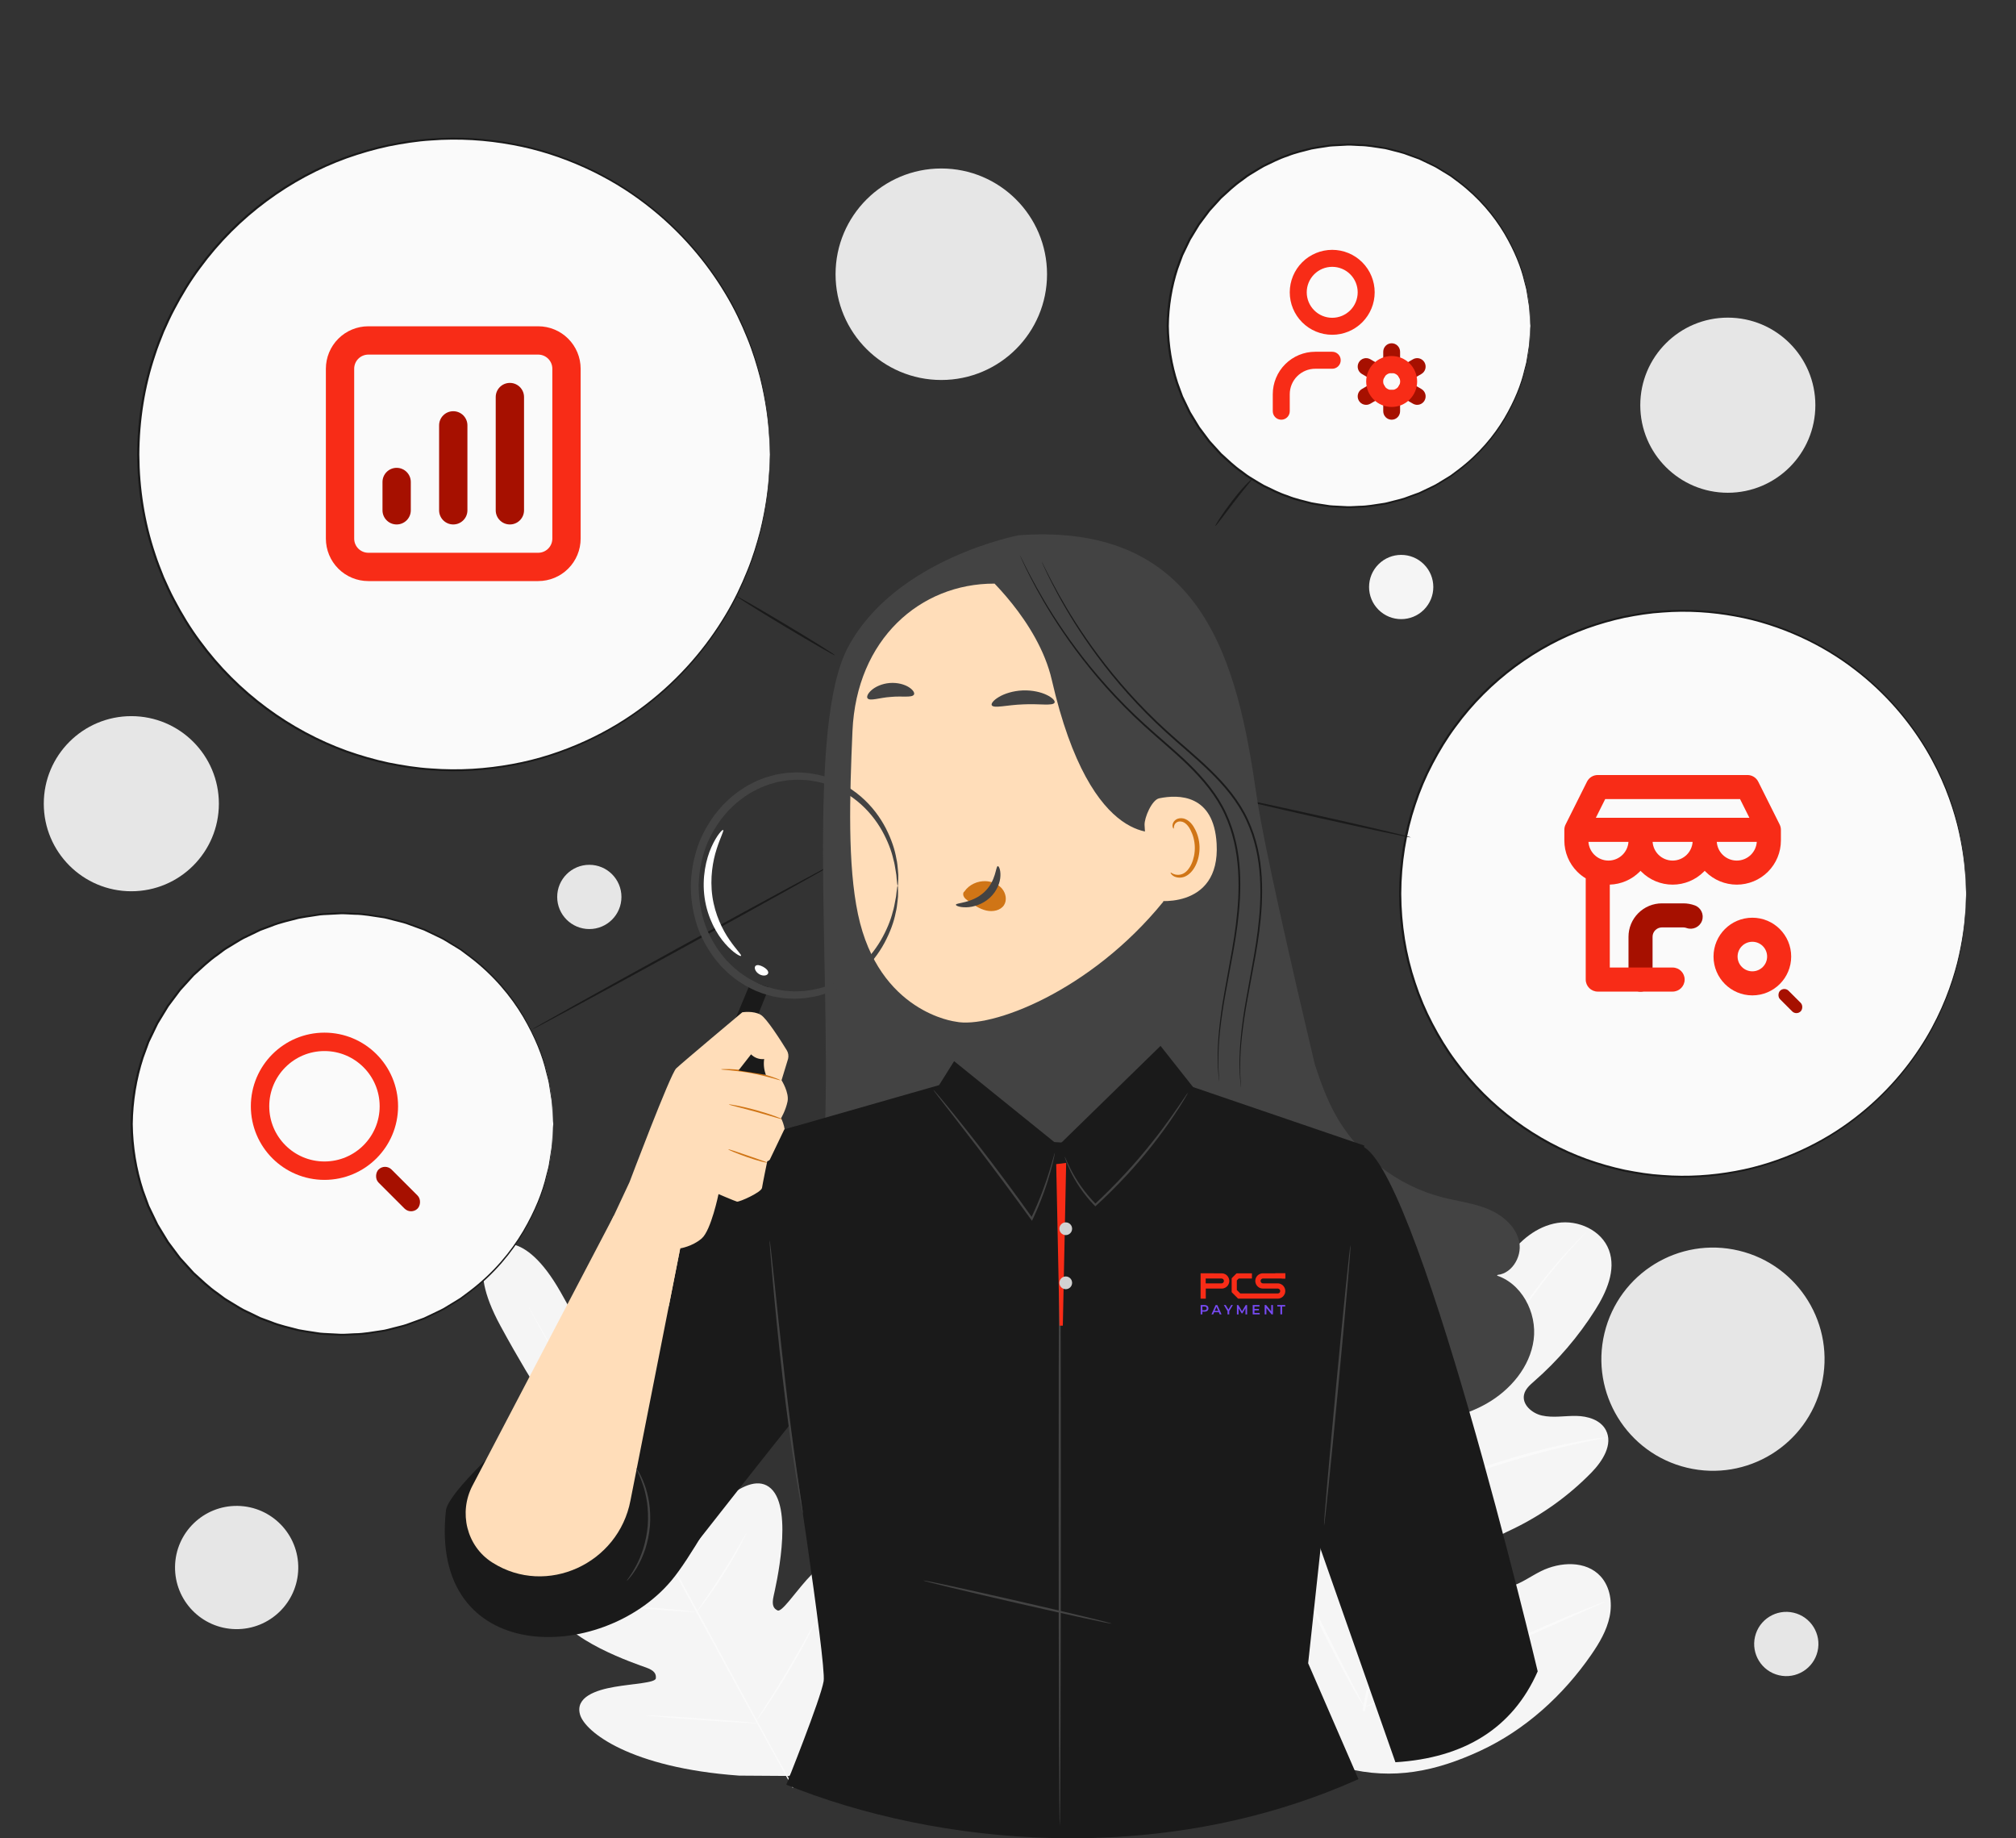
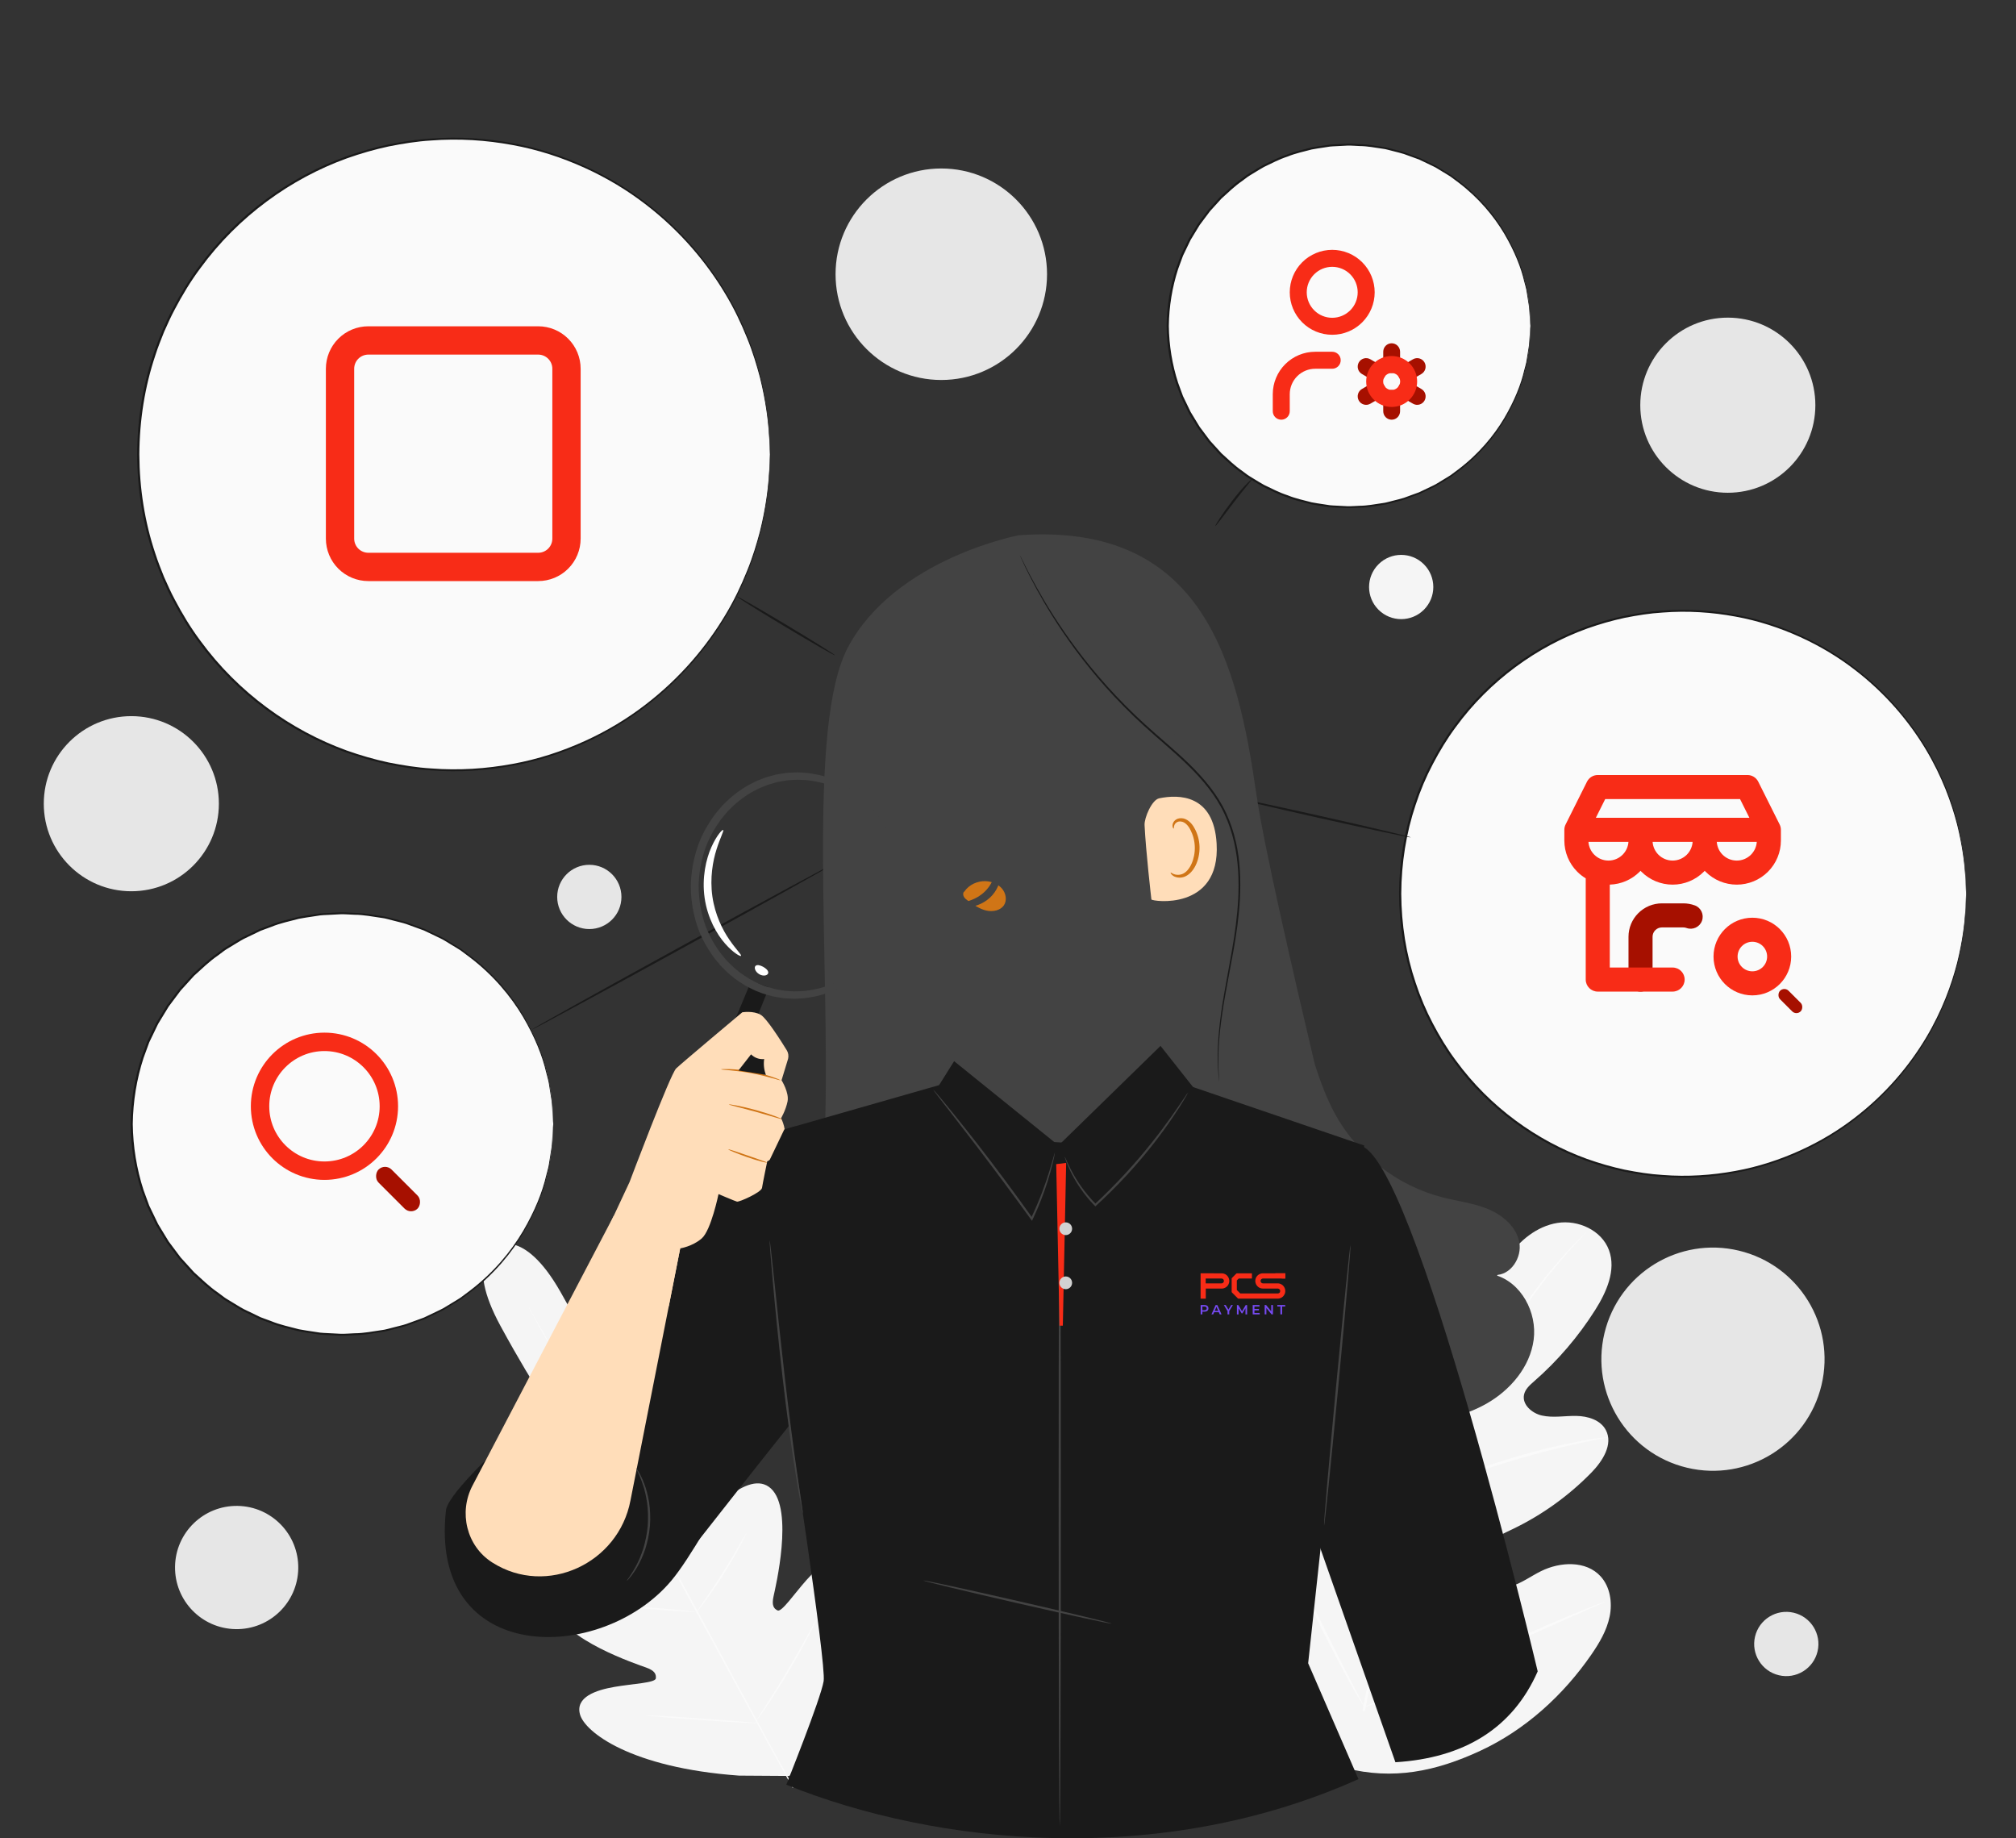
<svg xmlns="http://www.w3.org/2000/svg" width="170" height="155" viewBox="0 0 170 155" fill="none">
  <rect x="0" y="0" width="170" height="155" fill="#333333" stroke="none" />
  <path d="M145.699 41.547C149.776 41.547 153.081 38.242 153.081 34.165C153.081 30.088 149.776 26.782 145.699 26.782C141.622 26.782 138.317 30.088 138.317 34.165C138.317 38.242 141.622 41.547 145.699 41.547Z" fill="#E6E6E6" />
  <path d="M11.075 75.147C15.152 75.147 18.457 71.841 18.457 67.764C18.457 63.687 15.152 60.382 11.075 60.382C6.998 60.382 3.692 63.687 3.692 67.764C3.692 71.841 6.998 75.147 11.075 75.147Z" fill="#E6E6E6" />
  <path d="M49.695 78.334C51.191 78.334 52.403 77.122 52.403 75.626C52.403 74.13 51.191 72.917 49.695 72.917C48.199 72.917 46.986 74.13 46.986 75.626C46.986 77.122 48.199 78.334 49.695 78.334Z" fill="#E6E6E6" />
  <path d="M153.267 139.234C153.609 137.778 152.707 136.32 151.25 135.977C149.794 135.635 148.336 136.538 147.993 137.994C147.651 139.45 148.554 140.908 150.01 141.251C151.466 141.593 152.924 140.69 153.267 139.234Z" fill="#E6E6E6" />
  <path d="M120.071 51.409C121.129 50.352 121.129 48.636 120.071 47.579C119.014 46.521 117.299 46.521 116.241 47.579C115.183 48.636 115.183 50.352 116.241 51.409C117.299 52.467 119.014 52.467 120.071 51.409Z" fill="#F5F5F5" />
  <path d="M153.598 116.788C154.806 111.733 151.687 106.657 146.633 105.449C141.579 104.241 136.503 107.36 135.295 112.414C134.087 117.468 137.205 122.545 142.26 123.752C147.314 124.96 152.39 121.842 153.598 116.788Z" fill="#E6E6E6" />
  <path d="M79.375 32.039C84.3 32.039 88.292 28.047 88.292 23.122C88.292 18.198 84.3 14.206 79.375 14.206C74.451 14.206 70.459 18.198 70.459 23.122C70.459 28.047 74.451 32.039 79.375 32.039Z" fill="#E6E6E6" />
  <path d="M25.151 132.249C25.197 129.38 22.908 127.017 20.038 126.971C17.169 126.925 14.806 129.214 14.76 132.083C14.714 134.952 17.003 137.315 19.872 137.361C22.742 137.407 25.105 135.118 25.151 132.249Z" fill="#E6E6E6" />
  <path d="M41.796 105.083C41.796 105.083 39.14 106.159 42.204 111.797C45.267 117.436 47.36 120.212 47.36 120.212C47.36 120.212 47.911 121.525 46.8 121.761C45.689 121.996 43.22 121.667 42.758 123.047C42.278 124.477 43.343 125.787 45.46 126.906C47.578 128.025 52.127 130.646 52.538 130.884C52.941 131.119 53.354 131.726 52.623 132.007C51.892 132.288 46.376 133.009 46.874 135.606C47.373 138.202 53.784 140.35 54.481 140.598C55.177 140.846 55.349 141.134 55.303 141.514C55.257 141.894 53.38 141.961 51.82 142.231C50.259 142.5 48.497 143.085 48.91 144.559C49.324 146.034 53.166 149.053 62.325 149.712L66.589 149.74L68.814 146.08C73.098 137.959 72.568 133.1 71.535 131.97C70.503 130.84 69.074 132.026 68.02 133.208C66.967 134.39 65.917 135.947 65.57 135.785C65.223 135.623 65.07 135.325 65.228 134.603C65.385 133.88 66.953 127.304 65.013 125.507C63.073 123.711 59.545 128.011 58.919 128.483C58.293 128.955 57.997 128.282 58.011 127.816C58.026 127.342 58.207 122.094 58.377 119.705C58.548 117.317 57.999 115.721 56.531 115.371C55.116 115.034 54.089 117.303 53.302 118.121C52.514 118.94 51.692 117.778 51.692 117.778C51.692 117.778 50.442 114.533 47.277 108.951C44.112 103.369 41.744 105.108 41.744 105.108" fill="#F5F5F5" />
-   <path d="M66.835 150.736C64.526 146.627 60.546 139.256 57.096 132.945C53.646 126.636 50.518 120.927 48.231 116.807C47.087 114.752 46.16 113.088 45.517 111.931C45.199 111.359 44.951 110.913 44.78 110.604C44.699 110.456 44.636 110.34 44.591 110.258C44.55 110.179 44.531 110.137 44.531 110.137C44.531 110.137 44.558 110.175 44.603 110.251C44.651 110.332 44.717 110.445 44.803 110.591C44.98 110.897 45.235 111.338 45.562 111.906C46.22 113.048 47.16 114.707 48.313 116.762C50.621 120.87 53.763 126.572 57.212 132.881C60.662 139.193 64.629 146.57 66.917 150.69" fill="#FAFAFA" />
+   <path d="M66.835 150.736C64.526 146.627 60.546 139.256 57.096 132.945C53.646 126.636 50.518 120.927 48.231 116.807C47.087 114.752 46.16 113.088 45.517 111.931C44.699 110.456 44.636 110.34 44.591 110.258C44.55 110.179 44.531 110.137 44.531 110.137C44.531 110.137 44.558 110.175 44.603 110.251C44.651 110.332 44.717 110.445 44.803 110.591C44.98 110.897 45.235 111.338 45.562 111.906C46.22 113.048 47.16 114.707 48.313 116.762C50.621 120.87 53.763 126.572 57.212 132.881C60.662 139.193 64.629 146.57 66.917 150.69" fill="#FAFAFA" />
  <path d="M46.193 123.645C46.196 123.637 46.302 123.664 46.492 123.72C46.682 123.776 46.955 123.865 47.291 123.978C47.963 124.204 48.882 124.541 49.889 124.931C50.882 125.319 51.778 125.67 52.465 125.939C52.775 126.057 53.037 126.158 53.247 126.239C53.432 126.309 53.533 126.352 53.53 126.361C53.527 126.369 53.421 126.343 53.23 126.288C53.04 126.232 52.767 126.143 52.432 126.027C51.763 125.793 50.849 125.445 49.841 125.055C48.847 124.674 47.947 124.329 47.259 124.066C46.949 123.949 46.687 123.849 46.476 123.769C46.291 123.698 46.19 123.654 46.193 123.645Z" fill="#FAFAFA" />
  <path d="M53.814 126.08C53.779 126.069 54.39 124.143 55.178 121.78C55.967 119.416 56.633 117.51 56.668 117.521C56.703 117.533 56.092 119.458 55.304 121.822C54.516 124.185 53.849 126.092 53.814 126.08Z" fill="#FAFAFA" />
  <path d="M58.675 136.009C58.667 136.004 58.727 135.909 58.841 135.742C58.971 135.553 59.134 135.318 59.328 135.038C59.738 134.444 60.301 133.62 60.889 132.689C61.479 131.759 61.983 130.898 62.344 130.272C62.513 129.978 62.657 129.73 62.771 129.531C62.873 129.357 62.933 129.262 62.942 129.266C62.95 129.27 62.905 129.373 62.817 129.555C62.729 129.738 62.596 129.999 62.425 130.318C62.086 130.956 61.592 131.827 61 132.76C60.411 133.694 59.834 134.512 59.404 135.093C59.187 135.383 59.009 135.616 58.882 135.773C58.756 135.93 58.682 136.015 58.675 136.009Z" fill="#FAFAFA" />
  <path d="M51.297 135.324C51.297 135.314 51.401 135.314 51.588 135.321C51.803 135.333 52.066 135.347 52.377 135.363C53.044 135.405 53.964 135.471 54.98 135.552C55.996 135.633 56.915 135.714 57.58 135.779C57.89 135.813 58.153 135.841 58.367 135.864C58.552 135.887 58.655 135.903 58.654 135.913C58.653 135.922 58.55 135.922 58.363 135.915C58.148 135.904 57.884 135.89 57.573 135.873C56.906 135.832 55.986 135.765 54.97 135.684C53.954 135.603 53.035 135.522 52.37 135.457C52.06 135.424 51.797 135.396 51.584 135.373C51.398 135.35 51.296 135.333 51.297 135.324Z" fill="#FAFAFA" />
  <path d="M54.474 144.634C54.475 144.625 54.607 144.626 54.847 144.635C55.111 144.648 55.451 144.665 55.859 144.685C56.714 144.733 57.894 144.809 59.197 144.9C60.5 144.992 61.679 145.083 62.532 145.155C62.94 145.192 63.279 145.223 63.542 145.247C63.78 145.272 63.911 145.29 63.91 145.299C63.91 145.308 63.777 145.308 63.538 145.299C63.274 145.286 62.934 145.268 62.526 145.248C61.671 145.2 60.491 145.125 59.187 145.033C57.885 144.941 56.706 144.851 55.852 144.779C55.445 144.741 55.106 144.711 54.843 144.687C54.605 144.661 54.473 144.643 54.474 144.634Z" fill="#FAFAFA" />
  <path d="M63.69 145.219C63.682 145.214 63.754 145.092 63.892 144.875C64.042 144.639 64.239 144.332 64.477 143.961C64.97 143.188 65.647 142.119 66.361 140.917C67.077 139.716 67.696 138.612 68.139 137.809C68.352 137.424 68.528 137.104 68.664 136.859C68.789 136.636 68.862 136.514 68.87 136.518C68.879 136.522 68.821 136.652 68.71 136.883C68.599 137.115 68.433 137.447 68.222 137.854C67.799 138.668 67.192 139.782 66.475 140.985C65.76 142.189 65.069 143.253 64.555 144.013C64.297 144.392 64.086 144.697 63.934 144.905C63.784 145.112 63.697 145.224 63.69 145.219Z" fill="#FAFAFA" />
  <path d="M113.45 149.074C106.666 145.291 104.395 137.221 103.896 129.811C103.813 128.574 103.546 127.288 104.022 126.147C104.499 125.006 105.792 124.128 106.949 124.535C107.908 124.873 108.415 125.898 109.017 126.726C109.817 127.829 110.93 128.695 112.188 129.194C113.014 129.522 114.011 129.673 114.742 129.167C115.746 128.472 115.722 126.99 115.59 125.765C115.344 123.481 115.098 121.198 114.852 118.914C114.72 117.689 114.589 116.438 114.852 115.235C115.115 114.033 115.848 112.867 116.982 112.422C118.115 111.977 119.626 112.503 119.994 113.678C120.147 114.167 120.098 114.695 120.183 115.201C120.269 115.706 120.563 116.245 121.061 116.338C121.565 116.432 122.02 116.035 122.35 115.639C123.49 114.272 124.187 112.591 124.829 110.924C125.471 109.256 126.085 107.553 127.096 106.087C128.107 104.62 129.587 103.389 131.333 103.111C133.079 102.834 135.059 103.728 135.678 105.407C136.298 107.09 135.468 108.946 134.512 110.456C133.095 112.697 131.355 114.729 129.365 116.466C129.006 116.78 128.618 117.118 128.516 117.587C128.333 118.432 129.19 119.165 130.024 119.352C130.969 119.563 131.951 119.368 132.918 119.384C133.886 119.399 134.964 119.716 135.417 120.583C136.047 121.785 135.132 123.205 134.188 124.17C132.298 126.102 130.078 127.702 127.656 128.879C126.788 129.301 125.868 129.687 125.205 130.394C124.542 131.102 124.215 132.248 124.741 133.067C125.269 133.887 126.425 134.048 127.352 133.777C128.278 133.507 129.072 132.908 129.938 132.477C131.558 131.67 133.746 131.565 134.973 132.912C135.779 133.797 135.977 135.124 135.734 136.301C135.491 137.478 134.863 138.535 134.183 139.52C131.804 142.962 128.606 145.863 124.835 147.615C121.063 149.366 117.479 150.1 113.45 149.074Z" fill="#F5F5F5" />
  <path d="M114.887 144.251C115.595 140.414 116.721 136.272 118.047 131.981C118.383 130.909 118.714 129.85 119.041 128.807C119.37 127.766 119.695 126.734 120.076 125.744C120.83 123.76 121.705 121.91 122.591 120.18C123.477 118.45 124.381 116.839 125.236 115.34C126.096 113.842 126.923 112.461 127.731 111.234C129.339 108.773 130.869 106.946 131.97 105.734C132.519 105.126 132.96 104.669 133.264 104.362C133.41 104.217 133.525 104.102 133.611 104.017C133.69 103.94 133.732 103.902 133.735 103.904C133.738 103.907 133.702 103.951 133.628 104.033C133.546 104.123 133.436 104.242 133.297 104.395C133.004 104.711 132.574 105.178 132.035 105.794C130.956 107.022 129.451 108.859 127.865 111.323C127.068 112.552 126.25 113.935 125.4 115.435C124.551 116.938 123.655 118.549 122.777 120.278C121.898 122.007 121.03 123.851 120.284 125.825C119.906 126.81 119.584 127.834 119.256 128.877C118.929 129.92 118.599 130.978 118.263 132.049C116.939 136.338 115.809 140.467 115.091 144.291" fill="#FAFAFA" />
  <path d="M120.14 125.729C120.125 125.732 120.065 125.551 119.967 125.218C119.868 124.885 119.742 124.4 119.593 123.798C119.296 122.595 118.942 120.919 118.559 119.071C118.176 117.221 117.799 115.556 117.485 114.36C117.329 113.763 117.199 113.28 117.104 112.947C117.011 112.614 116.966 112.427 116.981 112.422C116.996 112.417 117.069 112.594 117.188 112.92C117.308 113.245 117.463 113.722 117.639 114.317C117.994 115.505 118.397 117.172 118.781 119.024C119.154 120.849 119.491 122.501 119.749 123.762C119.869 124.331 119.971 124.811 120.053 125.196C120.123 125.535 120.155 125.725 120.14 125.729Z" fill="#FAFAFA" />
  <path d="M135.604 121.183C135.606 121.198 135.385 121.247 134.983 121.322C134.582 121.399 134.002 121.507 133.289 121.664C131.861 121.966 129.903 122.453 127.766 123.085C125.63 123.72 123.722 124.378 122.355 124.893C121.669 125.146 121.12 125.365 120.74 125.515C120.36 125.666 120.147 125.743 120.14 125.728C120.134 125.714 120.335 125.609 120.705 125.432C121.076 125.258 121.617 125.015 122.297 124.741C123.653 124.186 125.56 123.502 127.702 122.864C129.845 122.231 131.817 121.768 133.257 121.505C133.977 121.368 134.563 121.284 134.969 121.234C135.376 121.187 135.602 121.167 135.604 121.183Z" fill="#FAFAFA" />
  <path d="M115.051 143.941C115.044 143.945 115 143.883 114.924 143.76C114.835 143.613 114.727 143.434 114.596 143.217C114.314 142.745 113.923 142.05 113.452 141.185C112.508 139.457 111.28 137.028 109.961 134.33C108.641 131.63 107.436 129.193 106.53 127.447C106.087 126.599 105.722 125.901 105.451 125.382C105.334 125.157 105.239 124.971 105.16 124.819C105.096 124.689 105.065 124.619 105.072 124.614C105.079 124.611 105.122 124.673 105.2 124.796C105.288 124.943 105.396 125.122 105.527 125.339C105.809 125.811 106.2 126.506 106.671 127.371C107.615 129.099 108.843 131.528 110.163 134.228C111.483 136.927 112.686 139.363 113.593 141.109C114.036 141.957 114.401 142.655 114.672 143.174C114.788 143.399 114.884 143.585 114.963 143.738C115.027 143.867 115.058 143.937 115.051 143.941Z" fill="#FAFAFA" />
  <path d="M135.313 135.065C135.315 135.073 135.247 135.109 135.113 135.172C134.955 135.244 134.761 135.331 134.526 135.438C133.983 135.677 133.249 136 132.356 136.392C130.525 137.199 128.008 138.342 125.228 139.608C122.449 140.875 119.918 141.996 118.069 142.764C117.145 143.149 116.394 143.452 115.871 143.651C115.629 143.742 115.429 143.816 115.267 143.877C115.128 143.927 115.053 143.949 115.051 143.941C115.048 143.934 115.117 143.897 115.25 143.834C115.408 143.763 115.602 143.676 115.838 143.569C116.381 143.33 117.114 143.007 118.006 142.614C119.838 141.808 122.355 140.665 125.135 139.398C127.915 138.131 130.444 137.011 132.293 136.242C133.217 135.857 133.968 135.554 134.492 135.355C134.734 135.264 134.933 135.189 135.096 135.129C135.235 135.08 135.309 135.058 135.313 135.065Z" fill="#FAFAFA" />
  <path d="M165.471 79.267C167.627 66.267 158.836 53.98 145.835 51.824C132.835 49.668 120.548 58.459 118.392 71.46C116.236 84.46 125.027 96.747 138.028 98.903C151.028 101.059 163.315 92.268 165.471 79.267Z" fill="#FAFAFA" />
  <path d="M165.792 75.357C165.792 75.357 165.782 75.226 165.772 74.97C165.756 74.715 165.765 74.333 165.719 73.836C165.658 72.841 165.491 71.373 165.036 69.533C164.565 67.703 163.776 65.497 162.394 63.187C161.014 60.885 159.035 58.477 156.34 56.425C154.999 55.396 153.473 54.472 151.793 53.709C150.113 52.948 148.278 52.336 146.321 51.984C144.368 51.624 142.3 51.482 140.188 51.648C139.131 51.711 138.068 51.883 137.001 52.094C135.936 52.322 134.874 52.628 133.822 53.002C129.627 54.521 125.641 57.358 122.769 61.293C122.043 62.267 121.406 63.32 120.832 64.413C120.256 65.507 119.768 66.658 119.378 67.851C118.575 70.23 118.176 72.777 118.162 75.353C118.175 77.931 118.574 80.479 119.376 82.859C119.766 84.052 120.254 85.204 120.83 86.298C121.404 87.391 122.04 88.445 122.768 89.419C125.64 93.355 129.626 96.193 133.822 97.713C134.875 98.087 135.937 98.392 137.002 98.621C138.069 98.832 139.132 99.004 140.189 99.067C142.301 99.232 144.369 99.09 146.323 98.73C148.28 98.378 150.115 97.766 151.795 97.004C153.476 96.242 155.001 95.318 156.342 94.289C159.037 92.236 161.015 89.828 162.395 87.526C163.777 85.216 164.565 83.01 165.036 81.18C165.492 79.341 165.659 77.872 165.72 76.878C165.766 76.381 165.757 75.999 165.773 75.744C165.782 75.488 165.792 75.357 165.792 75.357C165.792 75.357 165.806 75.882 165.757 76.88C165.708 77.877 165.552 79.35 165.106 81.198C164.645 83.036 163.863 85.254 162.484 87.58C161.107 89.896 159.126 92.322 156.422 94.393C155.075 95.432 153.544 96.364 151.854 97.135C150.166 97.905 148.32 98.524 146.351 98.882C144.385 99.248 142.304 99.394 140.177 99.23C139.113 99.168 138.042 98.996 136.967 98.784C135.894 98.556 134.824 98.25 133.763 97.874C129.535 96.348 125.516 93.492 122.621 89.527C121.888 88.545 121.246 87.484 120.667 86.382C120.086 85.28 119.594 84.12 119.201 82.918C118.391 80.519 117.989 77.951 117.975 75.353C117.99 72.757 118.392 70.19 119.202 67.792C119.596 66.59 120.088 65.43 120.668 64.328C121.247 63.227 121.889 62.166 122.622 61.185C125.518 57.221 129.536 54.366 133.763 52.84C134.824 52.464 135.894 52.158 136.966 51.929C138.041 51.718 139.112 51.546 140.176 51.484C142.302 51.321 144.384 51.466 146.349 51.832C148.319 52.19 150.165 52.809 151.853 53.579C153.542 54.35 155.074 55.282 156.421 56.32C159.125 58.391 161.106 60.817 162.483 63.134C163.863 65.459 164.644 67.677 165.106 69.516C165.552 71.364 165.708 72.837 165.757 73.834C165.806 74.832 165.792 75.357 165.792 75.357Z" fill="#1A1A1A" />
  <path d="M118.976 70.605C118.964 70.655 115.503 69.923 111.246 68.969C106.988 68.015 103.546 67.201 103.558 67.151C103.569 67.101 107.029 67.833 111.287 68.787C115.544 69.741 118.987 70.555 118.976 70.605Z" fill="#1A1A1A" />
  <path d="M28.877 112.548C38.694 112.548 46.652 104.589 46.652 94.772C46.652 84.955 38.694 76.997 28.877 76.997C19.06 76.997 11.102 84.955 11.102 94.772C11.102 104.589 19.06 112.548 28.877 112.548Z" fill="#FAFAFA" />
  <path d="M46.652 94.772C46.652 94.772 46.641 94.675 46.628 94.484C46.616 94.289 46.599 94.008 46.576 93.641C46.566 93.455 46.554 93.247 46.541 93.019C46.517 92.791 46.468 92.545 46.429 92.276C46.387 92.008 46.341 91.719 46.293 91.411C46.256 91.1 46.141 90.784 46.061 90.441C45.749 89.067 45.108 87.444 44.095 85.722C43.074 84.008 41.6 82.217 39.592 80.696C39.34 80.508 39.085 80.318 38.827 80.125C38.558 79.949 38.274 79.787 37.994 79.615C37.708 79.452 37.437 79.254 37.131 79.115C36.827 78.97 36.521 78.823 36.212 78.674C36.056 78.601 35.901 78.526 35.744 78.452C35.581 78.393 35.418 78.334 35.253 78.273C34.925 78.153 34.592 78.032 34.257 77.91C33.919 77.798 33.565 77.726 33.215 77.631C32.861 77.551 32.513 77.426 32.144 77.388C31.412 77.284 30.673 77.133 29.906 77.129C29.525 77.116 29.14 77.079 28.753 77.085C28.365 77.105 27.975 77.125 27.582 77.145C27.386 77.158 27.187 77.157 26.991 77.183C26.795 77.213 26.598 77.244 26.401 77.274C26.007 77.339 25.607 77.385 25.21 77.467C24.43 77.679 23.621 77.837 22.852 78.158C22.657 78.23 22.461 78.302 22.265 78.374C22.167 78.41 22.067 78.444 21.971 78.484L21.687 78.621C21.308 78.803 20.928 78.987 20.545 79.172C20.171 79.374 19.813 79.61 19.443 79.83C19.262 79.946 19.069 80.044 18.896 80.175L18.376 80.565C17.657 81.058 17.028 81.676 16.37 82.27C16.071 82.598 15.772 82.928 15.471 83.26L15.244 83.509L15.041 83.778L14.636 84.32L14.229 84.864L13.873 85.446L13.518 86.031L13.339 86.325C13.286 86.426 13.239 86.531 13.188 86.634C12.989 87.048 12.789 87.464 12.588 87.881C12.428 88.316 12.268 88.753 12.108 89.191C11.531 90.966 11.221 92.851 11.195 94.77C11.22 96.689 11.53 98.575 12.107 100.351C12.267 100.789 12.427 101.226 12.587 101.661C12.788 102.078 12.988 102.494 13.188 102.908L13.339 103.218L13.517 103.511L13.873 104.097L14.229 104.679L14.635 105.223L15.04 105.766L15.243 106.034L15.47 106.283C15.771 106.615 16.07 106.945 16.369 107.274C17.027 107.868 17.656 108.486 18.375 108.979L18.896 109.369C19.068 109.5 19.262 109.599 19.443 109.715C19.813 109.934 20.171 110.17 20.545 110.372C20.928 110.557 21.309 110.741 21.688 110.924L21.971 111.061C22.068 111.101 22.167 111.134 22.265 111.171C22.461 111.243 22.657 111.314 22.852 111.386C23.621 111.707 24.43 111.865 25.211 112.078C25.607 112.16 26.008 112.206 26.401 112.271C26.599 112.301 26.796 112.331 26.991 112.361C27.188 112.387 27.386 112.386 27.583 112.4C27.976 112.42 28.366 112.44 28.753 112.46C29.141 112.466 29.526 112.428 29.907 112.415C30.674 112.411 31.413 112.26 32.145 112.156C32.514 112.118 32.862 111.993 33.216 111.913C33.566 111.818 33.92 111.746 34.258 111.634C34.593 111.512 34.925 111.391 35.255 111.271C35.419 111.211 35.582 111.151 35.745 111.092C35.902 111.017 36.058 110.943 36.213 110.87C36.522 110.721 36.828 110.574 37.132 110.429C37.438 110.289 37.709 110.092 37.995 109.929C38.275 109.756 38.559 109.595 38.827 109.418C39.085 109.226 39.341 109.036 39.593 108.848C41.601 107.327 43.075 105.536 44.095 103.821C45.108 102.1 45.749 100.476 46.061 99.102C46.105 98.932 46.149 98.766 46.191 98.605C46.237 98.445 46.274 98.289 46.292 98.133C46.341 97.824 46.386 97.536 46.429 97.267C46.468 96.999 46.517 96.752 46.54 96.525C46.553 96.296 46.565 96.089 46.576 95.903C46.599 95.536 46.616 95.255 46.628 95.059C46.641 94.87 46.652 94.772 46.652 94.772C46.652 94.772 46.654 94.87 46.647 95.06C46.639 95.256 46.628 95.538 46.614 95.906C46.606 96.093 46.597 96.301 46.587 96.53C46.566 96.758 46.521 97.006 46.484 97.276C46.444 97.545 46.401 97.835 46.355 98.145C46.338 98.302 46.302 98.459 46.258 98.621C46.217 98.782 46.175 98.949 46.132 99.121C45.829 100.503 45.195 102.138 44.185 103.875C43.167 105.605 41.691 107.414 39.673 108.953C39.419 109.143 39.163 109.336 38.903 109.53C38.633 109.709 38.348 109.873 38.066 110.048C37.779 110.213 37.506 110.412 37.198 110.554C36.893 110.701 36.584 110.85 36.272 111.001C36.116 111.075 35.959 111.15 35.802 111.226C35.638 111.286 35.473 111.347 35.307 111.408C34.976 111.529 34.642 111.652 34.304 111.776C33.963 111.89 33.606 111.964 33.253 112.061C32.896 112.143 32.545 112.269 32.173 112.308C31.435 112.415 30.689 112.569 29.916 112.575C29.531 112.589 29.143 112.627 28.752 112.622C28.361 112.603 27.968 112.584 27.571 112.564C27.373 112.551 27.172 112.552 26.974 112.526C26.776 112.496 26.578 112.466 26.378 112.436C25.98 112.371 25.576 112.325 25.176 112.243C24.387 112.031 23.57 111.871 22.793 111.548C22.596 111.476 22.399 111.404 22.2 111.332C22.102 111.294 22.001 111.261 21.904 111.221L21.617 111.083C21.234 110.899 20.849 110.714 20.462 110.527C20.084 110.323 19.722 110.086 19.348 109.864C19.165 109.748 18.97 109.648 18.796 109.516L18.27 109.123C17.543 108.625 16.907 108.002 16.241 107.402C15.94 107.07 15.636 106.737 15.332 106.402L15.104 106.151L14.898 105.879L14.488 105.332L14.077 104.783L13.717 104.195L13.357 103.603L13.177 103.306L13.024 102.994C12.822 102.575 12.619 102.155 12.416 101.733C12.255 101.294 12.093 100.853 11.931 100.41C11.348 98.615 11.034 96.71 11.009 94.77C11.034 92.832 11.349 90.927 11.932 89.133C12.094 88.69 12.256 88.249 12.417 87.81C12.62 87.388 12.823 86.968 13.025 86.55C13.076 86.446 13.123 86.34 13.178 86.238L13.358 85.941L13.717 85.349L14.077 84.762L14.488 84.212L14.898 83.665L15.103 83.394L15.332 83.142C15.636 82.808 15.939 82.475 16.241 82.143C16.906 81.543 17.542 80.921 18.269 80.422L18.795 80.029C18.97 79.897 19.165 79.798 19.348 79.681C19.721 79.46 20.084 79.222 20.461 79.018C20.848 78.832 21.233 78.647 21.616 78.463L21.902 78.325C22 78.284 22.1 78.251 22.199 78.214C22.397 78.142 22.595 78.069 22.792 77.997C23.569 77.674 24.386 77.515 25.175 77.303C25.575 77.221 25.979 77.174 26.376 77.11C26.576 77.08 26.774 77.049 26.972 77.019C27.171 76.994 27.371 76.995 27.569 76.982C27.965 76.962 28.359 76.943 28.75 76.924C29.141 76.918 29.529 76.956 29.914 76.971C30.687 76.977 31.433 77.13 32.17 77.237C32.542 77.276 32.894 77.403 33.25 77.485C33.603 77.582 33.96 77.655 34.301 77.769C34.639 77.893 34.973 78.016 35.305 78.138C35.471 78.198 35.635 78.259 35.799 78.32C35.957 78.395 36.114 78.47 36.27 78.544C36.582 78.695 36.89 78.844 37.196 78.992C37.504 79.133 37.777 79.333 38.064 79.498C38.346 79.672 38.631 79.836 38.901 80.015C39.161 80.21 39.417 80.402 39.671 80.592C41.689 82.131 43.165 83.94 44.183 85.67C45.194 87.406 45.828 89.042 46.13 90.424C46.208 90.77 46.32 91.087 46.354 91.4C46.4 91.71 46.443 92 46.483 92.27C46.52 92.539 46.565 92.787 46.586 93.015C46.596 93.245 46.605 93.453 46.613 93.639C46.627 94.007 46.639 94.289 46.646 94.485C46.654 94.675 46.652 94.772 46.652 94.772Z" fill="#1A1A1A" />
  <path d="M70.31 72.83C70.335 72.875 64.647 76.046 57.607 79.91C50.565 83.776 44.838 86.872 44.813 86.827C44.788 86.782 50.475 83.613 57.517 79.747C64.557 75.882 70.285 72.785 70.31 72.83Z" fill="#1A1A1A" />
  <path d="M57.119 57.15C67.519 46.75 67.519 29.888 57.119 19.488C46.719 9.087 29.857 9.087 19.456 19.488C9.056 29.888 9.056 46.75 19.456 57.15C29.857 67.55 46.719 67.55 57.119 57.15Z" fill="#FAFAFA" />
  <path d="M64.92 38.319C64.92 38.319 64.91 38.172 64.9 37.887C64.882 37.602 64.892 37.176 64.842 36.621C64.774 35.511 64.588 33.871 64.08 31.818C63.808 30.797 63.477 29.667 62.986 28.477C62.505 27.286 61.912 26.015 61.133 24.732C59.592 22.163 57.384 19.474 54.376 17.182C52.878 16.033 51.175 15.002 49.299 14.15C47.424 13.299 45.375 12.616 43.19 12.223C41.01 11.821 38.701 11.663 36.343 11.847C35.163 11.917 33.976 12.109 32.785 12.345C31.596 12.599 30.411 12.941 29.235 13.358C24.552 15.054 20.101 18.222 16.895 22.615C16.083 23.703 15.372 24.878 14.731 26.099C14.404 26.707 14.126 27.341 13.84 27.975C13.584 28.622 13.319 29.268 13.108 29.937C12.211 32.593 11.766 35.437 11.75 38.314C11.765 41.192 12.21 44.036 13.106 46.694C13.318 47.363 13.582 48.009 13.838 48.656C14.124 49.29 14.402 49.925 14.729 50.534C15.371 51.755 16.081 52.93 16.893 54.019C20.099 58.413 24.551 61.582 29.235 63.278C30.411 63.696 31.596 64.037 32.785 64.291C33.977 64.527 35.163 64.719 36.344 64.789C38.702 64.973 41.011 64.815 43.192 64.413C45.377 64.02 47.426 63.336 49.301 62.486C51.177 61.634 52.88 60.603 54.377 59.453C57.385 57.161 59.593 54.472 61.133 51.903C61.912 50.62 62.505 49.349 62.986 48.159C63.477 46.969 63.807 45.839 64.08 44.818C64.587 42.766 64.773 41.126 64.841 40.016C64.891 39.461 64.881 39.035 64.899 38.75C64.91 38.465 64.92 38.319 64.92 38.319C64.92 38.319 64.923 38.465 64.919 38.751C64.907 39.036 64.924 39.462 64.879 40.018C64.823 41.131 64.649 42.775 64.15 44.836C63.883 45.861 63.557 46.996 63.069 48.191C62.592 49.389 62.001 50.666 61.223 51.956C59.686 54.541 57.476 57.248 54.458 59.558C52.955 60.716 51.246 61.757 49.361 62.617C47.477 63.476 45.418 64.166 43.221 64.565C41.027 64.973 38.705 65.136 36.333 64.953C35.145 64.884 33.95 64.692 32.751 64.456C31.554 64.201 30.36 63.859 29.177 63.44C24.46 61.737 19.977 58.55 16.746 54.127C15.928 53.032 15.212 51.848 14.566 50.619C14.236 50.007 13.956 49.367 13.668 48.729C13.41 48.077 13.143 47.426 12.93 46.753C12.028 44.077 11.579 41.212 11.564 38.314C11.58 35.418 12.029 32.554 12.932 29.879C13.145 29.205 13.412 28.554 13.67 27.904C13.957 27.265 14.238 26.627 14.568 26.014C15.214 24.785 15.93 23.602 16.748 22.508C19.978 18.086 24.461 14.9 29.177 13.197C30.36 12.778 31.554 12.436 32.751 12.181C33.95 11.945 35.144 11.753 36.332 11.684C38.704 11.501 41.026 11.663 43.219 12.071C45.417 12.47 47.476 13.16 49.36 14.019C51.245 14.879 52.954 15.919 54.456 17.077C57.474 19.387 59.685 22.094 61.222 24.679C62 25.97 62.591 27.247 63.069 28.444C63.557 29.639 63.883 30.775 64.15 31.8C64.649 33.861 64.823 35.506 64.879 36.619C64.924 37.175 64.907 37.601 64.919 37.887C64.923 38.173 64.92 38.319 64.92 38.319Z" fill="#1A1A1A" />
  <path d="M70.412 55.254C70.386 55.298 68.502 54.217 66.205 52.84C63.908 51.463 62.068 50.31 62.094 50.266C62.121 50.222 64.004 51.303 66.301 52.68C68.598 54.058 70.439 55.21 70.412 55.254Z" fill="#1A1A1A" />
  <path d="M113.759 42.769C122.204 42.769 129.05 35.924 129.05 27.479C129.05 19.035 122.204 12.189 113.759 12.189C105.315 12.189 98.469 19.035 98.469 27.479C98.469 35.924 105.315 42.769 113.759 42.769Z" fill="#FAFAFA" />
  <path d="M129.05 27.479C129.05 27.479 129.039 27.395 129.027 27.232C129.017 27.062 129.001 26.821 128.982 26.506C128.972 26.346 128.962 26.168 128.95 25.971C128.93 25.776 128.888 25.564 128.853 25.333C128.817 25.102 128.778 24.854 128.736 24.588C128.704 24.321 128.605 24.049 128.536 23.754C128.267 22.573 127.715 21.177 126.844 19.698C125.965 18.224 124.697 16.684 122.97 15.377C122.754 15.216 122.534 15.052 122.312 14.887C122.081 14.736 121.838 14.597 121.597 14.449C121.351 14.309 121.118 14.139 120.854 14.019C120.594 13.894 120.33 13.768 120.064 13.641C119.931 13.578 119.797 13.514 119.663 13.45C119.523 13.399 119.382 13.348 119.241 13.296C118.958 13.193 118.672 13.089 118.384 12.985C118.094 12.889 117.789 12.827 117.488 12.745C117.184 12.676 116.885 12.569 116.568 12.536C115.939 12.447 115.303 12.318 114.644 12.314C114.316 12.302 113.986 12.27 113.653 12.275C113.32 12.293 112.984 12.31 112.646 12.327C112.478 12.339 112.307 12.338 112.138 12.36C111.97 12.386 111.801 12.412 111.631 12.438C111.293 12.494 110.948 12.534 110.608 12.604C109.937 12.787 109.242 12.923 108.581 13.199C107.899 13.418 107.257 13.755 106.598 14.071C106.277 14.245 105.969 14.448 105.651 14.636C105.496 14.736 105.33 14.821 105.181 14.933L104.734 15.268C104.116 15.693 103.575 16.223 103.009 16.734C102.753 17.016 102.496 17.3 102.237 17.585L102.042 17.799L101.868 18.03L101.519 18.495L101.17 18.963L100.864 19.463L100.558 19.967L100.405 20.219L100.275 20.485C100.103 20.841 99.931 21.198 99.759 21.557C99.622 21.931 99.485 22.306 99.346 22.683C98.851 24.208 98.584 25.829 98.562 27.477C98.584 29.127 98.85 30.748 99.345 32.274C99.483 32.651 99.621 33.026 99.757 33.4C99.93 33.759 100.102 34.116 100.274 34.472L100.403 34.738L100.557 34.991L100.862 35.494L101.168 35.994L101.518 36.462L101.866 36.928L102.04 37.159L102.235 37.373C102.494 37.658 102.751 37.942 103.008 38.224C103.574 38.735 104.114 39.266 104.732 39.69L105.18 40.025C105.328 40.138 105.494 40.223 105.649 40.322C105.967 40.511 106.275 40.714 106.596 40.888C107.255 41.204 107.897 41.541 108.579 41.759C109.24 42.035 109.935 42.172 110.607 42.354C110.947 42.425 111.291 42.464 111.63 42.52C111.8 42.546 111.969 42.572 112.137 42.598C112.306 42.62 112.476 42.619 112.645 42.631C112.983 42.649 113.319 42.666 113.652 42.683C113.985 42.688 114.315 42.656 114.643 42.645C115.302 42.641 115.937 42.511 116.567 42.422C116.884 42.39 117.183 42.282 117.488 42.213C117.789 42.131 118.093 42.07 118.384 41.974C118.672 41.869 118.958 41.764 119.241 41.661C119.382 41.61 119.523 41.559 119.663 41.508C119.797 41.444 119.931 41.38 120.064 41.317C120.331 41.19 120.594 41.063 120.855 40.938C121.118 40.818 121.351 40.648 121.597 40.509C121.838 40.36 122.081 40.221 122.313 40.07C122.535 39.904 122.754 39.741 122.971 39.58C124.697 38.273 125.965 36.733 126.843 35.26C127.714 33.78 128.267 32.384 128.535 31.203C128.604 30.908 128.703 30.637 128.735 30.369C128.777 30.104 128.816 29.856 128.853 29.625C128.887 29.394 128.929 29.182 128.949 28.986C128.961 28.79 128.972 28.612 128.981 28.452C129.001 28.137 129.016 27.896 129.027 27.726C129.039 27.563 129.05 27.479 129.05 27.479C129.05 27.479 129.052 27.563 129.047 27.727C129.04 27.897 129.031 28.139 129.019 28.455C129.012 28.616 129.005 28.794 128.997 28.992C128.979 29.188 128.94 29.402 128.909 29.634C128.875 29.866 128.838 30.115 128.799 30.382C128.77 30.651 128.673 30.924 128.607 31.221C128.347 32.411 127.802 33.819 126.934 35.314C126.058 36.802 124.788 38.36 123.051 39.685C122.833 39.849 122.612 40.014 122.389 40.182C122.157 40.336 121.912 40.477 121.669 40.627C121.422 40.769 121.187 40.942 120.921 41.063C120.659 41.19 120.393 41.319 120.125 41.449C119.991 41.513 119.856 41.577 119.72 41.642C119.579 41.694 119.437 41.746 119.294 41.799C119.009 41.904 118.721 42.01 118.43 42.116C118.137 42.215 117.83 42.278 117.526 42.362C117.219 42.432 116.916 42.541 116.596 42.575C115.961 42.667 115.319 42.799 114.653 42.804C114.322 42.817 113.988 42.85 113.652 42.845C113.315 42.829 112.976 42.812 112.634 42.795C112.464 42.784 112.291 42.785 112.121 42.763C111.95 42.737 111.779 42.711 111.608 42.685C111.266 42.63 110.917 42.59 110.573 42.519C109.894 42.336 109.191 42.199 108.521 41.921C107.831 41.701 107.181 41.362 106.514 41.042C106.189 40.867 105.877 40.662 105.556 40.472C105.398 40.371 105.23 40.285 105.08 40.172L104.627 39.833C104.001 39.405 103.453 38.869 102.88 38.352C102.621 38.067 102.36 37.78 102.098 37.492L101.901 37.275L101.724 37.042L101.371 36.57L101.017 36.097L100.707 35.591L100.397 35.082L100.242 34.826L100.11 34.557C99.936 34.196 99.762 33.835 99.587 33.472C99.448 33.093 99.309 32.713 99.169 32.332C98.667 30.787 98.397 29.146 98.375 27.477C98.397 25.808 98.668 24.168 99.17 22.624C99.31 22.243 99.45 21.863 99.588 21.485C99.764 21.122 99.938 20.76 100.111 20.4L100.243 20.131L100.398 19.875L100.708 19.366L101.019 18.861L101.373 18.388L101.725 17.917L101.902 17.683L102.098 17.467C102.361 17.179 102.622 16.892 102.881 16.607C103.454 16.09 104.002 15.554 104.627 15.126L105.081 14.787C105.231 14.674 105.399 14.588 105.556 14.488C105.878 14.297 106.19 14.093 106.515 13.917C107.182 13.598 107.831 13.258 108.522 13.039C109.191 12.761 109.894 12.624 110.573 12.441C110.917 12.37 111.266 12.33 111.607 12.275C111.779 12.248 111.95 12.223 112.12 12.197C112.291 12.175 112.463 12.176 112.634 12.165C112.975 12.148 113.314 12.131 113.651 12.114C113.987 12.11 114.321 12.143 114.653 12.155C115.318 12.161 115.96 12.293 116.595 12.385C116.916 12.419 117.218 12.528 117.525 12.598C117.829 12.682 118.136 12.745 118.429 12.843C118.72 12.95 119.008 13.056 119.293 13.161C119.435 13.213 119.577 13.265 119.719 13.317C119.854 13.382 119.989 13.447 120.124 13.511C120.392 13.64 120.657 13.769 120.92 13.896C121.186 14.018 121.42 14.19 121.668 14.332C121.91 14.482 122.156 14.623 122.388 14.777C122.612 14.945 122.832 15.11 123.051 15.274C124.787 16.599 126.057 18.157 126.934 19.646C127.803 21.14 128.347 22.549 128.607 23.738C128.673 24.035 128.77 24.309 128.799 24.578C128.838 24.844 128.875 25.094 128.909 25.326C128.94 25.558 128.979 25.771 128.997 25.968C129.005 26.165 129.013 26.344 129.02 26.505C129.031 26.82 129.041 27.063 129.047 27.233C129.052 27.395 129.05 27.479 129.05 27.479Z" fill="#1A1A1A" />
  <path d="M105.581 40.401C105.601 40.42 105.417 40.632 105.129 40.982C104.842 41.332 104.452 41.821 104.032 42.37C103.191 43.468 102.529 44.375 102.486 44.346C102.444 44.317 103.039 43.36 103.884 42.256C104.306 41.704 104.716 41.225 105.03 40.894C105.346 40.564 105.565 40.384 105.581 40.401Z" fill="#1A1A1A" />
  <path d="M126.049 107.496C127.375 107.567 128.372 106.027 128.113 104.724C127.854 103.421 126.71 102.454 125.483 101.945C124.256 101.436 122.915 101.282 121.628 100.953C117.803 99.973 114.43 97.342 112.549 93.871C111.93 92.73 111.377 91.314 110.871 89.738C109.066 82.121 106.56 71.233 105.948 66.992C104.368 56.037 101.572 44.009 85.919 45.128C85.919 45.128 75.512 47.087 71.518 54.552C68.006 61.116 70.032 80.907 69.569 95.166L72.98 97.222L73.509 97.253C73.932 98.728 74.531 100.116 75.391 101.342C78.51 105.787 82.75 109.357 87.349 112.244C96.641 118.076 107.765 121.258 118.681 120.163C120.987 119.931 123.324 119.496 125.341 118.354C127.357 117.211 129.023 115.258 129.327 112.961C129.631 110.664 128.282 108.116 126.049 107.496Z" fill="#434343" />
-   <path d="M83.836 49.208L84.815 48.275L95.398 52.54C96.929 52.625 98.141 53.867 98.188 55.4L98.095 76.028C91.924 83.623 83.516 86.77 80.582 86.139C80.582 86.139 74.1 85.394 72.348 77.073C71.476 72.935 71.641 67.242 71.885 61.639C72.225 53.885 77.603 49.201 83.836 49.208Z" fill="#FFDDB9" />
  <path d="M81.324 75.166C81.713 74.595 82.427 74.256 83.155 74.298C83.66 74.327 84.18 74.544 84.505 74.938C84.831 75.331 84.924 75.909 84.666 76.312C84.376 76.767 83.728 76.901 83.168 76.772C82.608 76.643 82.114 76.303 81.644 75.963C81.514 75.869 81.381 75.771 81.296 75.638C81.212 75.504 81.186 75.325 81.276 75.207" fill="#D07516" />
  <path d="M84.141 73.031C83.953 73.03 84.013 74.286 82.983 75.232C81.954 76.18 80.608 76.107 80.607 76.282C80.593 76.362 80.917 76.512 81.483 76.499C82.039 76.49 82.84 76.271 83.47 75.693C84.099 75.113 84.344 74.369 84.361 73.852C84.383 73.324 84.227 73.019 84.141 73.031Z" fill="#434343" />
  <path d="M83.63 59.463C83.791 59.757 84.912 59.434 86.281 59.39C87.649 59.319 88.793 59.546 88.929 59.239C88.988 59.093 88.754 58.829 88.269 58.595C87.789 58.361 87.052 58.181 86.231 58.214C85.411 58.25 84.692 58.491 84.233 58.765C83.77 59.04 83.559 59.323 83.63 59.463Z" fill="#434343" />
  <path d="M73.159 58.882C73.376 59.135 74.159 58.822 75.118 58.761C76.074 58.667 76.897 58.849 77.07 58.565C77.146 58.427 77.004 58.17 76.637 57.939C76.275 57.708 75.68 57.535 75.022 57.588C74.364 57.642 73.805 57.909 73.486 58.195C73.16 58.482 73.063 58.759 73.159 58.882Z" fill="#434343" />
  <path d="M97.977 70.116C97.977 70.116 92.048 71.961 88.694 57.33C87.546 52.327 82.908 48.275 82.908 48.275L84.789 47.71C84.789 47.71 96.48 51.003 96.676 51.151C96.873 51.298 99.626 57.197 99.626 57.197L97.977 70.116Z" fill="#434343" />
  <path d="M96.516 69.571C96.486 68.947 97.134 67.438 97.746 67.311C99.38 66.971 102.356 66.955 102.593 71.137C102.918 76.854 97.112 76 97.092 75.837C97.077 75.709 96.618 71.728 96.516 69.571Z" fill="#FFDDB9" />
  <path d="M98.716 73.572C98.74 73.552 98.819 73.636 98.992 73.703C99.16 73.769 99.445 73.805 99.737 73.677C100.328 73.421 100.782 72.433 100.752 71.401C100.737 70.88 100.6 70.391 100.392 69.991C100.194 69.582 99.907 69.306 99.6 69.269C99.294 69.216 99.089 69.41 99.028 69.575C98.96 69.739 99.003 69.852 98.973 69.863C98.958 69.878 98.845 69.774 98.878 69.536C98.895 69.421 98.954 69.282 99.083 69.165C99.213 69.045 99.412 68.977 99.625 68.988C100.068 68.993 100.487 69.376 100.715 69.815C100.968 70.254 101.134 70.804 101.151 71.389C101.18 72.543 100.652 73.654 99.838 73.94C99.442 74.067 99.1 73.965 98.919 73.841C98.734 73.709 98.696 73.583 98.716 73.572Z" fill="#D07516" />
  <path d="M102.807 91.176C102.807 91.176 102.689 90.469 102.681 89.178C102.669 87.887 102.831 86.019 103.235 83.748C103.439 82.614 103.662 81.372 103.902 80.039C104.132 78.706 104.337 77.273 104.414 75.755C104.484 74.241 104.437 72.633 104.068 71.024C103.884 70.221 103.622 69.421 103.264 68.65C102.911 67.877 102.444 67.145 101.911 66.454C100.839 65.069 99.555 63.919 98.311 62.828C97.058 61.743 95.858 60.678 94.791 59.586C92.644 57.415 90.945 55.241 89.651 53.333C88.35 51.426 87.452 49.785 86.865 48.638C86.572 48.063 86.355 47.612 86.217 47.302C86.149 47.153 86.096 47.036 86.057 46.95C86.022 46.871 86.005 46.83 86.008 46.828C86.01 46.827 86.032 46.866 86.072 46.944C86.114 47.028 86.172 47.142 86.245 47.288C86.393 47.594 86.618 48.04 86.919 48.609C87.523 49.746 88.433 51.376 89.742 53.269C91.046 55.164 92.749 57.325 94.894 59.484C95.96 60.57 97.157 61.627 98.412 62.712C99.658 63.802 100.95 64.957 102.035 66.357C102.574 67.056 103.047 67.799 103.406 68.584C103.769 69.366 104.033 70.177 104.219 70.99C104.59 72.618 104.633 74.24 104.559 75.763C104.477 77.288 104.267 78.727 104.03 80.061C103.784 81.393 103.554 82.634 103.345 83.767C102.927 86.032 102.749 87.891 102.742 89.178C102.734 89.822 102.756 90.322 102.779 90.66C102.79 90.823 102.798 90.951 102.804 91.044C102.809 91.131 102.81 91.176 102.807 91.176Z" fill="#1A1A1A" />
-   <path d="M104.647 91.714C104.647 91.714 104.529 91.007 104.521 89.715C104.508 88.425 104.671 86.556 105.075 84.286C105.278 83.151 105.502 81.909 105.741 80.577C105.972 79.244 106.177 77.81 106.254 76.293C106.324 74.779 106.277 73.17 105.908 71.561C105.724 70.759 105.462 69.958 105.104 69.188C104.75 68.415 104.284 67.683 103.751 66.991C102.678 65.606 101.394 64.457 100.15 63.365C98.898 62.281 97.698 61.216 96.631 60.124C94.484 57.953 92.785 55.778 91.49 53.87C90.189 51.963 89.292 50.322 88.705 49.175C88.412 48.6 88.195 48.15 88.056 47.84C87.989 47.69 87.936 47.574 87.897 47.488C87.862 47.409 87.845 47.368 87.847 47.366C87.85 47.365 87.871 47.404 87.912 47.481C87.954 47.566 88.011 47.68 88.085 47.826C88.233 48.131 88.458 48.578 88.759 49.147C89.362 50.284 90.272 51.914 91.582 53.807C92.885 55.702 94.588 57.863 96.734 60.022C97.8 61.108 98.997 62.164 100.252 63.249C101.498 64.34 102.79 65.494 103.875 66.895C104.414 67.594 104.887 68.337 105.245 69.122C105.608 69.904 105.873 70.715 106.058 71.527C106.429 73.156 106.472 74.778 106.398 76.3C106.317 77.826 106.106 79.265 105.87 80.599C105.623 81.931 105.394 83.171 105.184 84.305C104.766 86.57 104.588 88.429 104.582 89.716C104.574 90.359 104.596 90.859 104.618 91.197C104.629 91.36 104.637 91.488 104.643 91.582C104.649 91.669 104.65 91.713 104.647 91.714Z" fill="#1A1A1A" />
  <path d="M63.726 99.953C61.258 101.528 58.503 104.084 57.197 106.705C54.832 111.45 38.258 124.206 37.611 127.294C36.121 140.489 50.714 140.318 56.623 133.259C59.681 129.607 66.42 115.923 66.42 115.923L63.726 99.953Z" fill="#1A1A1A" />
  <path d="M44.951 120.357C44.951 120.357 55.906 102.72 58.056 100.252C61.345 96.478 67.064 94.968 67.064 94.968L68.296 118.094C68.37 117.775 56.974 132.341 56.974 132.341C56.974 132.341 46.329 124.431 44.951 120.357Z" fill="#1A1A1A" />
  <path d="M51.757 102.51L39.844 125.259C38.662 127.517 39.339 130.346 41.483 131.724C41.5 131.735 41.517 131.746 41.534 131.757C46.104 134.645 52.159 131.826 53.164 126.514L57.358 105.258L51.757 102.51Z" fill="#FFDDB9" />
  <path d="M63.347 82.717L55.702 100.972L57.444 101.702L64.853 83.245L63.347 82.717Z" fill="#1A1A1A" />
  <path d="M75.698 74.679C75.675 74.679 75.646 74.476 75.611 74.095C75.604 73.999 75.595 73.892 75.585 73.775C75.57 73.659 75.544 73.532 75.523 73.395C75.477 73.12 75.435 72.802 75.334 72.457C75.178 71.757 74.869 70.933 74.389 70.062C73.904 69.196 73.21 68.294 72.268 67.533C71.329 66.778 70.147 66.14 68.782 65.887C68.44 65.837 68.095 65.762 67.736 65.763C67.558 65.757 67.378 65.739 67.197 65.743C67.016 65.754 66.833 65.765 66.649 65.776C66.557 65.783 66.464 65.783 66.372 65.797L66.096 65.844C65.912 65.878 65.725 65.901 65.54 65.943C65.175 66.053 64.797 66.133 64.436 66.296C64.065 66.425 63.716 66.624 63.356 66.81C63.181 66.912 63.013 67.032 62.839 67.142C62.663 67.248 62.501 67.38 62.339 67.513C62.001 67.762 61.705 68.073 61.395 68.373C61.115 68.704 60.82 69.028 60.577 69.404C60.079 70.139 59.642 70.954 59.373 71.851C59.094 72.743 58.938 73.689 58.913 74.653C58.913 75.617 59.044 76.564 59.3 77.457C59.546 78.355 59.962 79.172 60.441 79.908C60.675 80.285 60.961 80.609 61.233 80.942C61.535 81.242 61.823 81.555 62.154 81.804C62.313 81.938 62.472 82.071 62.646 82.177C62.817 82.288 62.982 82.408 63.154 82.511C63.509 82.698 63.853 82.898 64.222 83.028C64.578 83.193 64.953 83.274 65.316 83.384C65.5 83.427 65.687 83.451 65.87 83.486L66.145 83.533C66.236 83.547 66.329 83.547 66.421 83.555C66.604 83.566 66.787 83.578 66.968 83.59C67.149 83.594 67.329 83.576 67.507 83.571C67.866 83.573 68.213 83.499 68.557 83.45C69.928 83.201 71.126 82.566 72.085 81.814C73.046 81.056 73.763 80.156 74.27 79.291C74.772 78.422 75.103 77.599 75.277 76.9C75.387 76.555 75.437 76.237 75.489 75.963C75.514 75.826 75.544 75.7 75.561 75.582C75.574 75.465 75.585 75.359 75.596 75.263C75.641 74.881 75.675 74.679 75.698 74.679C75.721 74.679 75.731 74.882 75.73 75.272C75.728 75.37 75.728 75.48 75.726 75.6C75.719 75.72 75.7 75.851 75.684 75.993C75.651 76.277 75.62 76.607 75.526 76.968C75.385 77.7 75.08 78.569 74.586 79.496C74.088 80.419 73.361 81.388 72.364 82.216C71.37 83.037 70.109 83.74 68.651 84.033C68.285 84.092 67.915 84.175 67.533 84.181C67.342 84.19 67.15 84.211 66.956 84.209C66.763 84.2 66.568 84.19 66.371 84.181C66.273 84.174 66.174 84.175 66.076 84.162L65.781 84.115C65.584 84.081 65.384 84.057 65.186 84.014C64.796 83.902 64.391 83.817 64.006 83.646C63.61 83.51 63.237 83.3 62.854 83.102C62.668 82.993 62.489 82.866 62.304 82.748C62.117 82.635 61.945 82.494 61.772 82.352C61.414 82.085 61.101 81.753 60.775 81.431C60.479 81.075 60.169 80.726 59.915 80.322C59.394 79.53 58.943 78.649 58.674 77.68C58.395 76.716 58.252 75.692 58.253 74.651C58.279 73.611 58.449 72.588 58.753 71.626C59.047 70.658 59.521 69.778 60.062 68.988C60.326 68.585 60.645 68.236 60.95 67.882C61.285 67.561 61.607 67.23 61.971 66.964C62.147 66.822 62.323 66.682 62.514 66.57C62.701 66.452 62.883 66.326 63.072 66.218C63.46 66.02 63.838 65.812 64.238 65.677C64.627 65.507 65.034 65.424 65.427 65.313C65.626 65.271 65.827 65.247 66.024 65.214L66.32 65.168C66.419 65.155 66.518 65.156 66.616 65.15C66.813 65.141 67.008 65.132 67.202 65.123C67.396 65.122 67.587 65.144 67.778 65.153C68.16 65.16 68.528 65.244 68.892 65.305C70.343 65.602 71.585 66.309 72.558 67.132C73.534 67.963 74.235 68.935 74.71 69.859C75.181 70.787 75.464 71.658 75.586 72.39C75.67 72.751 75.693 73.081 75.719 73.365C75.731 73.507 75.746 73.638 75.75 73.758C75.749 73.878 75.747 73.988 75.746 74.086C75.736 74.476 75.721 74.679 75.698 74.679Z" fill="#434343" />
  <path d="M62.487 80.594C62.443 80.665 61.858 80.371 61.149 79.567C60.445 78.776 59.661 77.41 59.417 75.701C59.175 73.992 59.541 72.419 59.991 71.422C60.442 70.411 60.917 69.928 60.978 69.98C61.063 70.042 60.737 70.615 60.425 71.607C60.109 72.59 59.852 74.034 60.072 75.584C60.292 77.132 60.937 78.415 61.51 79.24C62.082 80.074 62.551 80.505 62.487 80.594Z" fill="white" />
  <path d="M64.783 82.027C64.772 82.124 64.688 82.206 64.55 82.239C64.414 82.273 64.225 82.251 64.045 82.153C63.866 82.055 63.739 81.904 63.684 81.766C63.628 81.627 63.642 81.507 63.709 81.44C63.851 81.311 64.108 81.387 64.35 81.515C64.589 81.65 64.798 81.828 64.783 82.027Z" fill="white" />
  <path d="M53.086 99.668C53.086 99.668 56.523 90.559 57.017 90.086C57.511 89.612 62.593 85.353 62.593 85.353C62.593 85.353 63.523 85.196 64.152 85.566C64.65 85.858 65.862 87.769 66.345 88.553C66.476 88.765 66.516 89.028 66.455 89.276L65.904 91.082C65.904 91.082 66.565 92.123 66.409 92.877C66.253 93.631 65.863 94.283 65.863 94.283C65.863 94.283 66.449 95.344 66.094 96.397C65.738 97.45 64.697 97.922 64.697 97.922C64.697 97.922 64.31 99.79 64.257 100.159C64.203 100.528 62.337 101.368 62.143 101.315C61.949 101.262 60.589 100.68 60.589 100.68C60.589 100.68 59.964 103.735 59.175 104.418C58.385 105.102 57.358 105.258 57.358 105.258L56.397 110.131L50.343 105.533L53.086 99.668Z" fill="#FFDDB9" />
  <path d="M61.413 96.911C61.426 96.872 62.158 97.118 63.056 97.432C63.954 97.747 64.686 97.985 64.677 98.023C64.668 98.062 63.915 97.885 63.014 97.568C62.114 97.252 61.401 96.946 61.413 96.911Z" fill="#D07516" />
  <path d="M61.462 93.122C61.465 93.104 61.724 93.137 62.138 93.216C62.552 93.296 63.12 93.425 63.741 93.596C64.362 93.768 64.918 93.949 65.315 94.093C65.713 94.238 65.954 94.343 65.948 94.36C65.942 94.38 65.691 94.309 65.287 94.19C64.883 94.071 64.326 93.906 63.707 93.734C63.088 93.564 62.525 93.42 62.118 93.315C61.71 93.21 61.458 93.142 61.462 93.122Z" fill="#D07516" />
  <path d="M60.805 90.163C60.806 90.145 61.092 90.127 61.555 90.143C62.018 90.159 62.657 90.216 63.354 90.343C64.05 90.472 64.67 90.646 65.11 90.796C65.55 90.946 65.814 91.065 65.808 91.082C65.802 91.102 65.528 91.017 65.083 90.893C64.638 90.769 64.021 90.612 63.33 90.484C62.639 90.358 62.007 90.285 61.549 90.244C61.09 90.202 60.805 90.184 60.805 90.163Z" fill="#D07516" />
  <path d="M64.587 90.631C64.425 90.213 64.373 89.744 64.439 89.293C64.038 89.34 63.625 89.192 63.333 88.898C63.016 89.299 62.589 89.854 62.272 90.256L64.587 90.631Z" fill="#1A1A1A" />
  <path d="M64.677 98.272L66.445 119.237C66.445 119.237 69.695 140.256 69.455 141.744C69.214 143.232 66.303 150.478 66.303 150.478C78.884 155.564 97.752 157.551 114.553 150.007L110.311 140.237L115.038 96.586L97.938 90.744C97.938 90.744 96.91 96.974 88.717 96.284C80.524 95.593 80.672 91.069 80.672 91.069L66.136 95.227L64.677 98.272Z" fill="#1A1A1A" />
  <path d="M129.667 140.922C129.667 140.922 119.214 96.932 114.596 96.581L111.13 129.951L117.669 148.584C123.461 148.23 127.556 145.719 129.667 140.922Z" fill="#1A1A1A" />
  <path d="M113.885 104.965C113.936 104.97 113.477 110.276 112.86 116.815C112.243 123.356 111.701 128.653 111.65 128.648C111.599 128.644 112.058 123.339 112.675 116.798C113.292 110.259 113.834 104.961 113.885 104.965Z" fill="#434343" />
  <path d="M64.901 104.587C64.907 104.586 64.921 104.666 64.942 104.82C64.963 104.993 64.99 105.216 65.023 105.492C65.089 106.099 65.18 106.938 65.291 107.965C65.512 110.053 65.811 112.939 66.177 116.122C66.544 119.306 66.922 122.182 67.223 124.26C67.374 125.282 67.498 126.117 67.587 126.72C67.627 126.995 67.659 127.217 67.684 127.39C67.704 127.543 67.711 127.624 67.705 127.625C67.698 127.626 67.679 127.548 67.646 127.396C67.613 127.225 67.569 127.005 67.515 126.732C67.404 126.155 67.259 125.318 67.092 124.28C66.757 122.205 66.359 119.329 65.992 116.143C65.625 112.959 65.347 110.07 65.16 107.977C65.073 106.948 65.002 106.107 64.951 105.499C64.932 105.221 64.916 104.997 64.904 104.824C64.896 104.669 64.894 104.588 64.901 104.587Z" fill="#434343" />
  <path d="M78.784 92.141L80.456 89.472L89.258 96.581L97.862 88.185L100.602 91.654L90.187 102.815L78.784 92.141Z" fill="#1A1A1A" />
  <path d="M88.947 97.202C88.956 97.204 88.932 97.355 88.873 97.631C88.814 97.907 88.719 98.309 88.578 98.812C88.298 99.817 87.828 101.226 87.084 102.805L87.022 102.935L86.937 102.817C86.239 101.852 85.461 100.788 84.635 99.675C83.022 97.502 81.528 95.559 80.44 94.159C79.909 93.474 79.473 92.912 79.152 92.499C79.013 92.315 78.898 92.165 78.807 92.044C78.729 91.939 78.691 91.881 78.696 91.877C78.701 91.873 78.749 91.922 78.836 92.02C78.935 92.135 79.058 92.278 79.209 92.453C79.529 92.833 79.986 93.386 80.543 94.076C81.659 95.457 83.17 97.388 84.785 99.563C85.612 100.677 86.386 101.746 87.076 102.717L86.93 102.73C87.682 101.168 88.172 99.774 88.479 98.782C88.633 98.285 88.744 97.888 88.82 97.617C88.895 97.346 88.938 97.2 88.947 97.202Z" fill="#434343" />
  <path d="M100.18 92.123C100.186 92.126 100.159 92.18 100.103 92.281C100.035 92.399 99.952 92.542 99.852 92.714C99.626 93.087 99.292 93.621 98.853 94.264C97.981 95.553 96.682 97.277 95.07 99.025C94.158 100.014 93.25 100.908 92.424 101.661L92.363 101.716L92.307 101.658C91.293 100.612 90.653 99.55 90.278 98.78C90.089 98.394 89.963 98.079 89.883 97.862C89.806 97.644 89.771 97.525 89.779 97.522C89.789 97.519 89.84 97.631 89.933 97.842C90.027 98.052 90.167 98.358 90.367 98.734C90.765 99.484 91.417 100.52 92.427 101.539L92.31 101.537C93.125 100.778 94.025 99.884 94.933 98.899C96.538 97.158 97.847 95.455 98.745 94.189C99.196 93.557 99.547 93.035 99.79 92.675C99.903 92.51 99.995 92.374 100.072 92.261C100.138 92.167 100.175 92.119 100.18 92.123Z" fill="#434343" />
  <path d="M89.364 153.96C89.312 153.96 89.271 141.551 89.271 126.247C89.271 110.938 89.313 98.531 89.364 98.531C89.415 98.531 89.457 110.938 89.457 126.247C89.457 141.551 89.415 153.96 89.364 153.96Z" fill="#434343" />
  <path d="M93.743 136.898C93.731 136.948 90.165 136.174 85.78 135.17C81.393 134.165 77.847 133.31 77.858 133.26C77.87 133.21 81.435 133.983 85.822 134.988C90.207 135.992 93.754 136.847 93.743 136.898Z" fill="#434343" />
  <path d="M52.862 133.287C52.832 133.263 53.207 132.832 53.636 132.029C53.855 131.63 54.065 131.129 54.249 130.558C54.421 129.984 54.56 129.336 54.621 128.646C54.673 127.954 54.642 127.293 54.566 126.698C54.477 126.105 54.351 125.576 54.201 125.147C53.908 124.285 53.608 123.798 53.642 123.779C53.653 123.773 53.731 123.891 53.862 124.113C53.93 124.223 54.008 124.361 54.081 124.529C54.156 124.696 54.253 124.883 54.325 125.102C54.494 125.533 54.636 126.068 54.736 126.673C54.823 127.278 54.861 127.954 54.807 128.66C54.745 129.366 54.598 130.026 54.413 130.61C54.216 131.189 53.988 131.694 53.752 132.092C53.645 132.297 53.519 132.465 53.417 132.618C53.318 132.772 53.219 132.895 53.134 132.993C52.968 133.191 52.872 133.296 52.862 133.287Z" fill="#434343" />
  <path d="M89.066 98.156L89.904 98.049L89.624 111.772H89.345L89.066 98.156Z" fill="#F82C17" />
  <ellipse cx="89.87" cy="103.601" rx="0.536" ry="0.537" fill="#D2D2D2" />
  <ellipse cx="89.87" cy="108.162" rx="0.536" ry="0.537" fill="#D2D2D2" />
  <path fill-rule="evenodd" clip-rule="evenodd" d="M107.534 107.36H108.382L108.382 107.796H108.093C107.942 107.612 107.751 107.463 107.534 107.36Z" fill="#F82C17" />
  <path fill-rule="evenodd" clip-rule="evenodd" d="M102.98 108.211H101.682C101.674 108.211 101.671 108.208 101.671 108.2L101.671 107.797H102.995C103.057 107.797 103.109 107.82 103.14 107.852C103.16 107.872 103.171 107.884 103.184 107.909C103.228 107.993 103.207 108.094 103.139 108.158C103.125 108.171 103.093 108.19 103.074 108.197C103.05 108.206 103.011 108.211 102.98 108.211ZM101.24 109.496H101.667C101.676 109.496 101.678 109.493 101.678 109.485L101.678 108.647H103.039C103.179 108.647 103.324 108.584 103.43 108.498C103.437 108.493 103.44 108.488 103.447 108.482C103.467 108.466 103.481 108.454 103.498 108.432C103.504 108.424 103.507 108.422 103.514 108.415C103.571 108.347 103.619 108.252 103.641 108.166C103.662 108.089 103.666 108.011 103.656 107.924C103.633 107.724 103.5 107.527 103.327 107.439C103.149 107.348 103.054 107.362 102.864 107.362L101.24 107.358L101.24 109.496H101.24Z" fill="#F82C17" />
  <path fill-rule="evenodd" clip-rule="evenodd" d="M108.185 109.318C108.287 109.215 108.381 109.051 108.381 108.896C108.381 108.885 108.381 108.875 108.381 108.866C108.381 108.799 108.382 108.757 108.36 108.682C108.318 108.539 108.231 108.406 108.107 108.324C108.009 108.259 107.894 108.21 107.764 108.21H106.901C106.857 108.21 106.813 108.211 106.768 108.211C106.679 108.212 106.59 108.213 106.504 108.21C106.317 108.205 106.229 107.985 106.363 107.854C106.397 107.821 106.449 107.797 106.515 107.797H107.522C107.522 107.797 107.522 107.797 107.522 107.797H108.381L108.381 107.362H107.322C107.319 107.361 107.317 107.361 107.317 107.361H106.474C106.334 107.361 106.185 107.422 106.081 107.511C106.077 107.514 106.075 107.517 106.073 107.519C106.069 107.522 106.066 107.525 106.061 107.529C106.023 107.558 105.962 107.641 105.939 107.682C105.909 107.734 105.887 107.789 105.872 107.849C105.83 108.016 105.856 108.16 105.93 108.308C105.967 108.384 106.03 108.454 106.096 108.507C106.208 108.598 106.351 108.646 106.504 108.646C106.524 108.646 106.577 108.646 106.649 108.646C106.983 108.645 107.742 108.642 107.777 108.648C107.874 108.664 107.953 108.746 107.953 108.84C107.953 108.91 107.939 108.957 107.886 109.006C107.871 109.02 107.842 109.037 107.823 109.044C107.798 109.054 107.768 109.06 107.734 109.06H104.593C104.582 109.06 104.485 108.958 104.452 108.924C104.446 108.919 104.443 108.915 104.441 108.913L104.367 108.839L104.33 108.802C104.328 108.8 104.326 108.798 104.323 108.795C104.312 108.785 104.295 108.771 104.295 108.762L104.295 107.964C104.295 107.954 104.452 107.797 104.463 107.797H105.57L105.57 107.361H104.281C104.269 107.361 104.13 107.505 104.083 107.553C104.075 107.562 104.07 107.567 104.068 107.569C104.066 107.571 104.061 107.575 104.055 107.582C104.008 107.627 103.86 107.771 103.86 107.782L103.86 108.944C103.86 108.954 103.95 109.041 103.984 109.074C103.99 109.079 103.994 109.083 103.995 109.085L104.373 109.463C104.374 109.464 104.376 109.467 104.379 109.47C104.388 109.48 104.402 109.495 104.411 109.495H107.749C107.912 109.495 108.045 109.436 108.163 109.336C108.166 109.333 108.169 109.331 108.171 109.329C108.175 109.326 108.179 109.324 108.185 109.318Z" fill="#F82C17" />
  <path d="M101.903 110.315C101.903 110.489 101.775 110.595 101.568 110.595H101.391L101.391 110.823H101.245L101.245 110.035H101.568C101.775 110.035 101.903 110.141 101.903 110.315ZM101.756 110.315C101.756 110.216 101.69 110.159 101.561 110.159H101.391L101.391 110.472H101.561C101.69 110.472 101.756 110.414 101.756 110.315Z" fill="#764AF1" />
  <path d="M102.776 110.642H102.383L102.305 110.824H102.155L102.509 110.036H102.652L103.008 110.824H102.855L102.776 110.642ZM102.728 110.527L102.579 110.183L102.432 110.527H102.728Z" fill="#764AF1" />
  <path d="M103.657 110.544L103.657 110.822H103.51L103.51 110.546L103.201 110.034H103.358L103.588 110.418L103.821 110.034H103.964L103.657 110.544Z" fill="#764AF1" />
  <path d="M105.026 110.825L105.025 110.303L104.767 110.735H104.702L104.443 110.31L104.443 110.825H104.304L104.304 110.038H104.424L104.736 110.56L105.043 110.038H105.163L105.165 110.825H105.026Z" fill="#764AF1" />
  <path d="M106.224 110.7L106.224 110.823H105.634L105.634 110.035H106.208L106.208 110.158H105.78L105.78 110.363H106.16L106.16 110.483H105.78L105.78 110.7H106.224L106.224 110.7Z" fill="#764AF1" />
  <path d="M107.342 110.033L107.342 110.82H107.222L106.788 110.287L106.788 110.82H106.643L106.643 110.033H106.764L107.197 110.566L107.197 110.033H107.342Z" fill="#764AF1" />
  <path d="M107.969 110.157H107.708L107.708 110.033H108.376L108.376 110.157H108.115L108.115 110.82H107.969L107.969 110.157Z" fill="#764AF1" />
  <path fill-rule="evenodd" clip-rule="evenodd" d="M140.142 78.196C139.933 78.196 139.732 78.279 139.584 78.427C139.436 78.575 139.353 78.776 139.353 78.985V82.592C139.353 83.153 138.899 83.607 138.339 83.607C137.779 83.607 137.324 83.153 137.324 82.592V78.985C137.324 78.238 137.621 77.521 138.15 76.993C138.678 76.464 139.395 76.167 140.142 76.167H141.946C142.28 76.167 142.607 76.226 142.915 76.339C143.441 76.531 143.711 77.114 143.519 77.64C143.326 78.166 142.743 78.437 142.217 78.244C142.131 78.213 142.039 78.196 141.946 78.196H140.142Z" fill="#A61000" />
  <path fill-rule="evenodd" clip-rule="evenodd" d="M133.824 65.907C133.996 65.563 134.347 65.346 134.732 65.346H147.357C147.741 65.346 148.092 65.563 148.264 65.907L150.068 69.514C150.138 69.655 150.175 69.81 150.175 69.967V70.869C150.175 71.856 149.783 72.802 149.085 73.5C148.388 74.197 147.441 74.589 146.455 74.589C145.468 74.589 144.522 74.197 143.825 73.5C143.799 73.474 143.774 73.448 143.75 73.422C143.725 73.448 143.7 73.474 143.675 73.5C142.977 74.197 142.031 74.589 141.044 74.589C140.058 74.589 139.112 74.197 138.414 73.5C138.388 73.474 138.363 73.448 138.339 73.422C138.314 73.448 138.289 73.474 138.264 73.5C137.593 74.171 136.692 74.559 135.746 74.587V81.578H141.044C141.605 81.578 142.059 82.032 142.059 82.592C142.059 83.153 141.605 83.607 141.044 83.607H134.732C134.171 83.607 133.717 83.153 133.717 82.592V74.058C133.459 73.903 133.219 73.716 133.003 73.5C132.306 72.802 131.914 71.856 131.914 70.869V69.967C131.914 69.81 131.95 69.655 132.021 69.514L133.824 65.907ZM139.357 70.982C139.384 71.389 139.558 71.774 139.849 72.065C140.166 72.382 140.596 72.56 141.044 72.56C141.493 72.56 141.923 72.382 142.24 72.065C142.53 71.774 142.704 71.389 142.731 70.982H139.357ZM144.768 70.982C144.795 71.389 144.969 71.774 145.259 72.065C145.576 72.382 146.006 72.56 146.455 72.56C146.903 72.56 147.333 72.382 147.651 72.065C147.941 71.774 148.115 71.389 148.142 70.982H144.768ZM147.519 68.953H134.57L135.359 67.375H146.73L147.519 68.953ZM133.946 70.982H137.321C137.293 71.389 137.12 71.774 136.829 72.065C136.512 72.382 136.082 72.56 135.634 72.56C135.185 72.56 134.755 72.382 134.438 72.065C134.148 71.774 133.974 71.389 133.946 70.982Z" fill="#F82C17" />
  <circle cx="147.768" cy="80.652" r="2.26" stroke="#F82C17" stroke-width="2.029" />
  <rect x="150.464" y="83.178" width="2.456" height="1.014" rx="0.507" transform="rotate(45 150.464 83.178)" fill="#A61000" />
  <path fill-rule="evenodd" clip-rule="evenodd" d="M31.06 29.898C30.744 29.898 30.44 30.024 30.216 30.247C29.992 30.471 29.867 30.775 29.867 31.091V45.414C29.867 45.73 29.992 46.034 30.216 46.258C30.44 46.481 30.744 46.607 31.06 46.607H45.383C45.699 46.607 46.003 46.481 46.226 46.258C46.45 46.034 46.576 45.73 46.576 45.414V31.091C46.576 30.775 46.45 30.471 46.226 30.247C46.003 30.024 45.699 29.898 45.383 29.898H31.06ZM28.528 28.559C29.2 27.888 30.11 27.511 31.06 27.511H45.383C46.332 27.511 47.243 27.888 47.914 28.559C48.586 29.231 48.963 30.142 48.963 31.091V45.414C48.963 46.363 48.586 47.274 47.914 47.946C47.243 48.617 46.332 48.994 45.383 48.994H31.06C30.11 48.994 29.2 48.617 28.528 47.946C27.857 47.274 27.48 46.363 27.48 45.414V31.091C27.48 30.142 27.857 29.231 28.528 28.559Z" fill="#F82C17" />
-   <path fill-rule="evenodd" clip-rule="evenodd" d="M42.995 32.285C43.655 32.285 44.189 32.819 44.189 33.478V43.027C44.189 43.686 43.655 44.22 42.995 44.22C42.336 44.22 41.802 43.686 41.802 43.027V33.478C41.802 32.819 42.336 32.285 42.995 32.285ZM33.447 39.446C34.106 39.446 34.641 39.98 34.641 40.64V43.027C34.641 43.686 34.106 44.22 33.447 44.22C32.788 44.22 32.254 43.686 32.254 43.027V40.64C32.254 39.98 32.788 39.446 33.447 39.446ZM38.221 34.672C38.88 34.672 39.415 35.206 39.415 35.865V43.027C39.415 43.686 38.88 44.22 38.221 44.22C37.562 44.22 37.028 43.686 37.028 43.027V35.865C37.028 35.206 37.562 34.672 38.221 34.672Z" fill="#A61000" />
  <circle cx="27.36" cy="93.275" r="5.431" stroke="#F82C17" stroke-width="1.552" />
  <rect x="32.469" y="98.062" width="4.655" height="1.552" rx="0.776" transform="rotate(45 32.469 98.062)" fill="#A61000" />
  <path fill-rule="evenodd" clip-rule="evenodd" d="M109.808 22.114C110.479 21.443 111.39 21.066 112.34 21.066C113.289 21.066 114.2 21.443 114.871 22.114C115.543 22.786 115.92 23.697 115.92 24.646C115.92 25.596 115.543 26.507 114.871 27.178C114.2 27.85 113.289 28.227 112.34 28.227C111.39 28.227 110.479 27.85 109.808 27.178C109.136 26.507 108.759 25.596 108.759 24.646C108.759 23.697 109.136 22.786 109.808 22.114ZM112.34 22.498C111.77 22.498 111.223 22.724 110.821 23.127C110.418 23.53 110.191 24.076 110.191 24.646C110.191 25.216 110.418 25.762 110.821 26.165C111.223 26.568 111.77 26.795 112.34 26.795C112.909 26.795 113.456 26.568 113.859 26.165C114.262 25.762 114.488 25.216 114.488 24.646C114.488 24.076 114.262 23.53 113.859 23.127C113.456 22.724 112.909 22.498 112.34 22.498Z" fill="#F82C17" />
  <path fill-rule="evenodd" clip-rule="evenodd" d="M117.352 28.943C117.745 28.943 118.063 29.264 118.063 29.659V30.733C118.063 30.859 118.031 30.976 117.975 31.079C118.035 30.979 118.12 30.892 118.227 30.829L119.15 30.292C119.49 30.094 119.925 30.212 120.121 30.554C120.317 30.897 120.201 31.335 119.861 31.532L118.938 32.07C118.83 32.132 118.713 32.163 118.596 32.166C118.713 32.168 118.83 32.199 118.938 32.261L119.861 32.798C120.201 32.996 120.318 33.434 120.122 33.777C119.926 34.119 119.491 34.237 119.151 34.039L118.228 33.502C118.12 33.439 118.035 33.352 117.975 33.252C118.031 33.355 118.063 33.472 118.063 33.598V34.672C118.063 35.068 117.745 35.388 117.352 35.388C116.96 35.388 116.642 35.068 116.642 34.672V33.598C116.642 33.477 116.672 33.362 116.724 33.262C116.665 33.358 116.582 33.441 116.477 33.502L115.554 34.039C115.214 34.237 114.779 34.119 114.583 33.777C114.387 33.434 114.504 32.996 114.844 32.798L115.767 32.261C115.875 32.199 115.992 32.168 116.109 32.166C115.992 32.163 115.875 32.132 115.767 32.07L114.844 31.533C114.504 31.335 114.387 30.897 114.583 30.555C114.779 30.212 115.214 30.094 115.554 30.292L116.477 30.829C116.582 30.89 116.665 30.973 116.724 31.069C116.672 30.969 116.642 30.855 116.642 30.733V29.659C116.642 29.264 116.96 28.943 117.352 28.943ZM116.749 31.113C116.861 31.323 116.865 31.585 116.738 31.807C116.608 32.033 116.376 32.161 116.135 32.166C116.376 32.17 116.608 32.298 116.738 32.524C116.865 32.746 116.861 33.008 116.749 33.218C116.875 33.016 117.098 32.882 117.352 32.882C117.61 32.882 117.836 33.02 117.961 33.228C117.845 33.016 117.838 32.749 117.967 32.524C118.097 32.298 118.329 32.17 118.57 32.166C118.329 32.161 118.097 32.033 117.967 31.808C117.838 31.582 117.845 31.315 117.961 31.103C117.836 31.311 117.61 31.449 117.352 31.449C117.098 31.449 116.875 31.315 116.749 31.113Z" fill="#A61000" />
  <path fill-rule="evenodd" clip-rule="evenodd" d="M115.833 30.646C116.236 30.244 116.783 30.017 117.352 30.017C117.922 30.017 118.469 30.244 118.872 30.646C119.274 31.049 119.501 31.596 119.501 32.166C119.501 32.735 119.274 33.282 118.872 33.685C118.469 34.088 117.922 34.314 117.352 34.314C116.783 34.314 116.236 34.088 115.833 33.685C115.43 33.282 115.204 32.735 115.204 32.166C115.204 31.596 115.43 31.049 115.833 30.646ZM117.352 31.45C117.163 31.45 116.98 31.525 116.846 31.659C116.712 31.794 116.636 31.976 116.636 32.166C116.636 32.355 116.712 32.538 116.846 32.672C116.98 32.806 117.163 32.882 117.352 32.882C117.542 32.882 117.725 32.806 117.859 32.672C117.993 32.538 118.069 32.355 118.069 32.166C118.069 31.976 117.993 31.794 117.859 31.659C117.725 31.525 117.542 31.45 117.352 31.45Z" fill="#F82C17" />
  <path fill-rule="evenodd" clip-rule="evenodd" d="M110.907 31.091C110.338 31.091 109.791 31.318 109.388 31.721C108.985 32.123 108.759 32.67 108.759 33.24V34.672C108.759 35.067 108.438 35.388 108.043 35.388C107.647 35.388 107.327 35.067 107.327 34.672V33.24C107.327 32.29 107.704 31.379 108.376 30.708C109.047 30.036 109.958 29.659 110.907 29.659H112.34C112.735 29.659 113.056 29.98 113.056 30.375C113.056 30.771 112.735 31.091 112.34 31.091H110.907Z" fill="#F82C17" />
</svg>